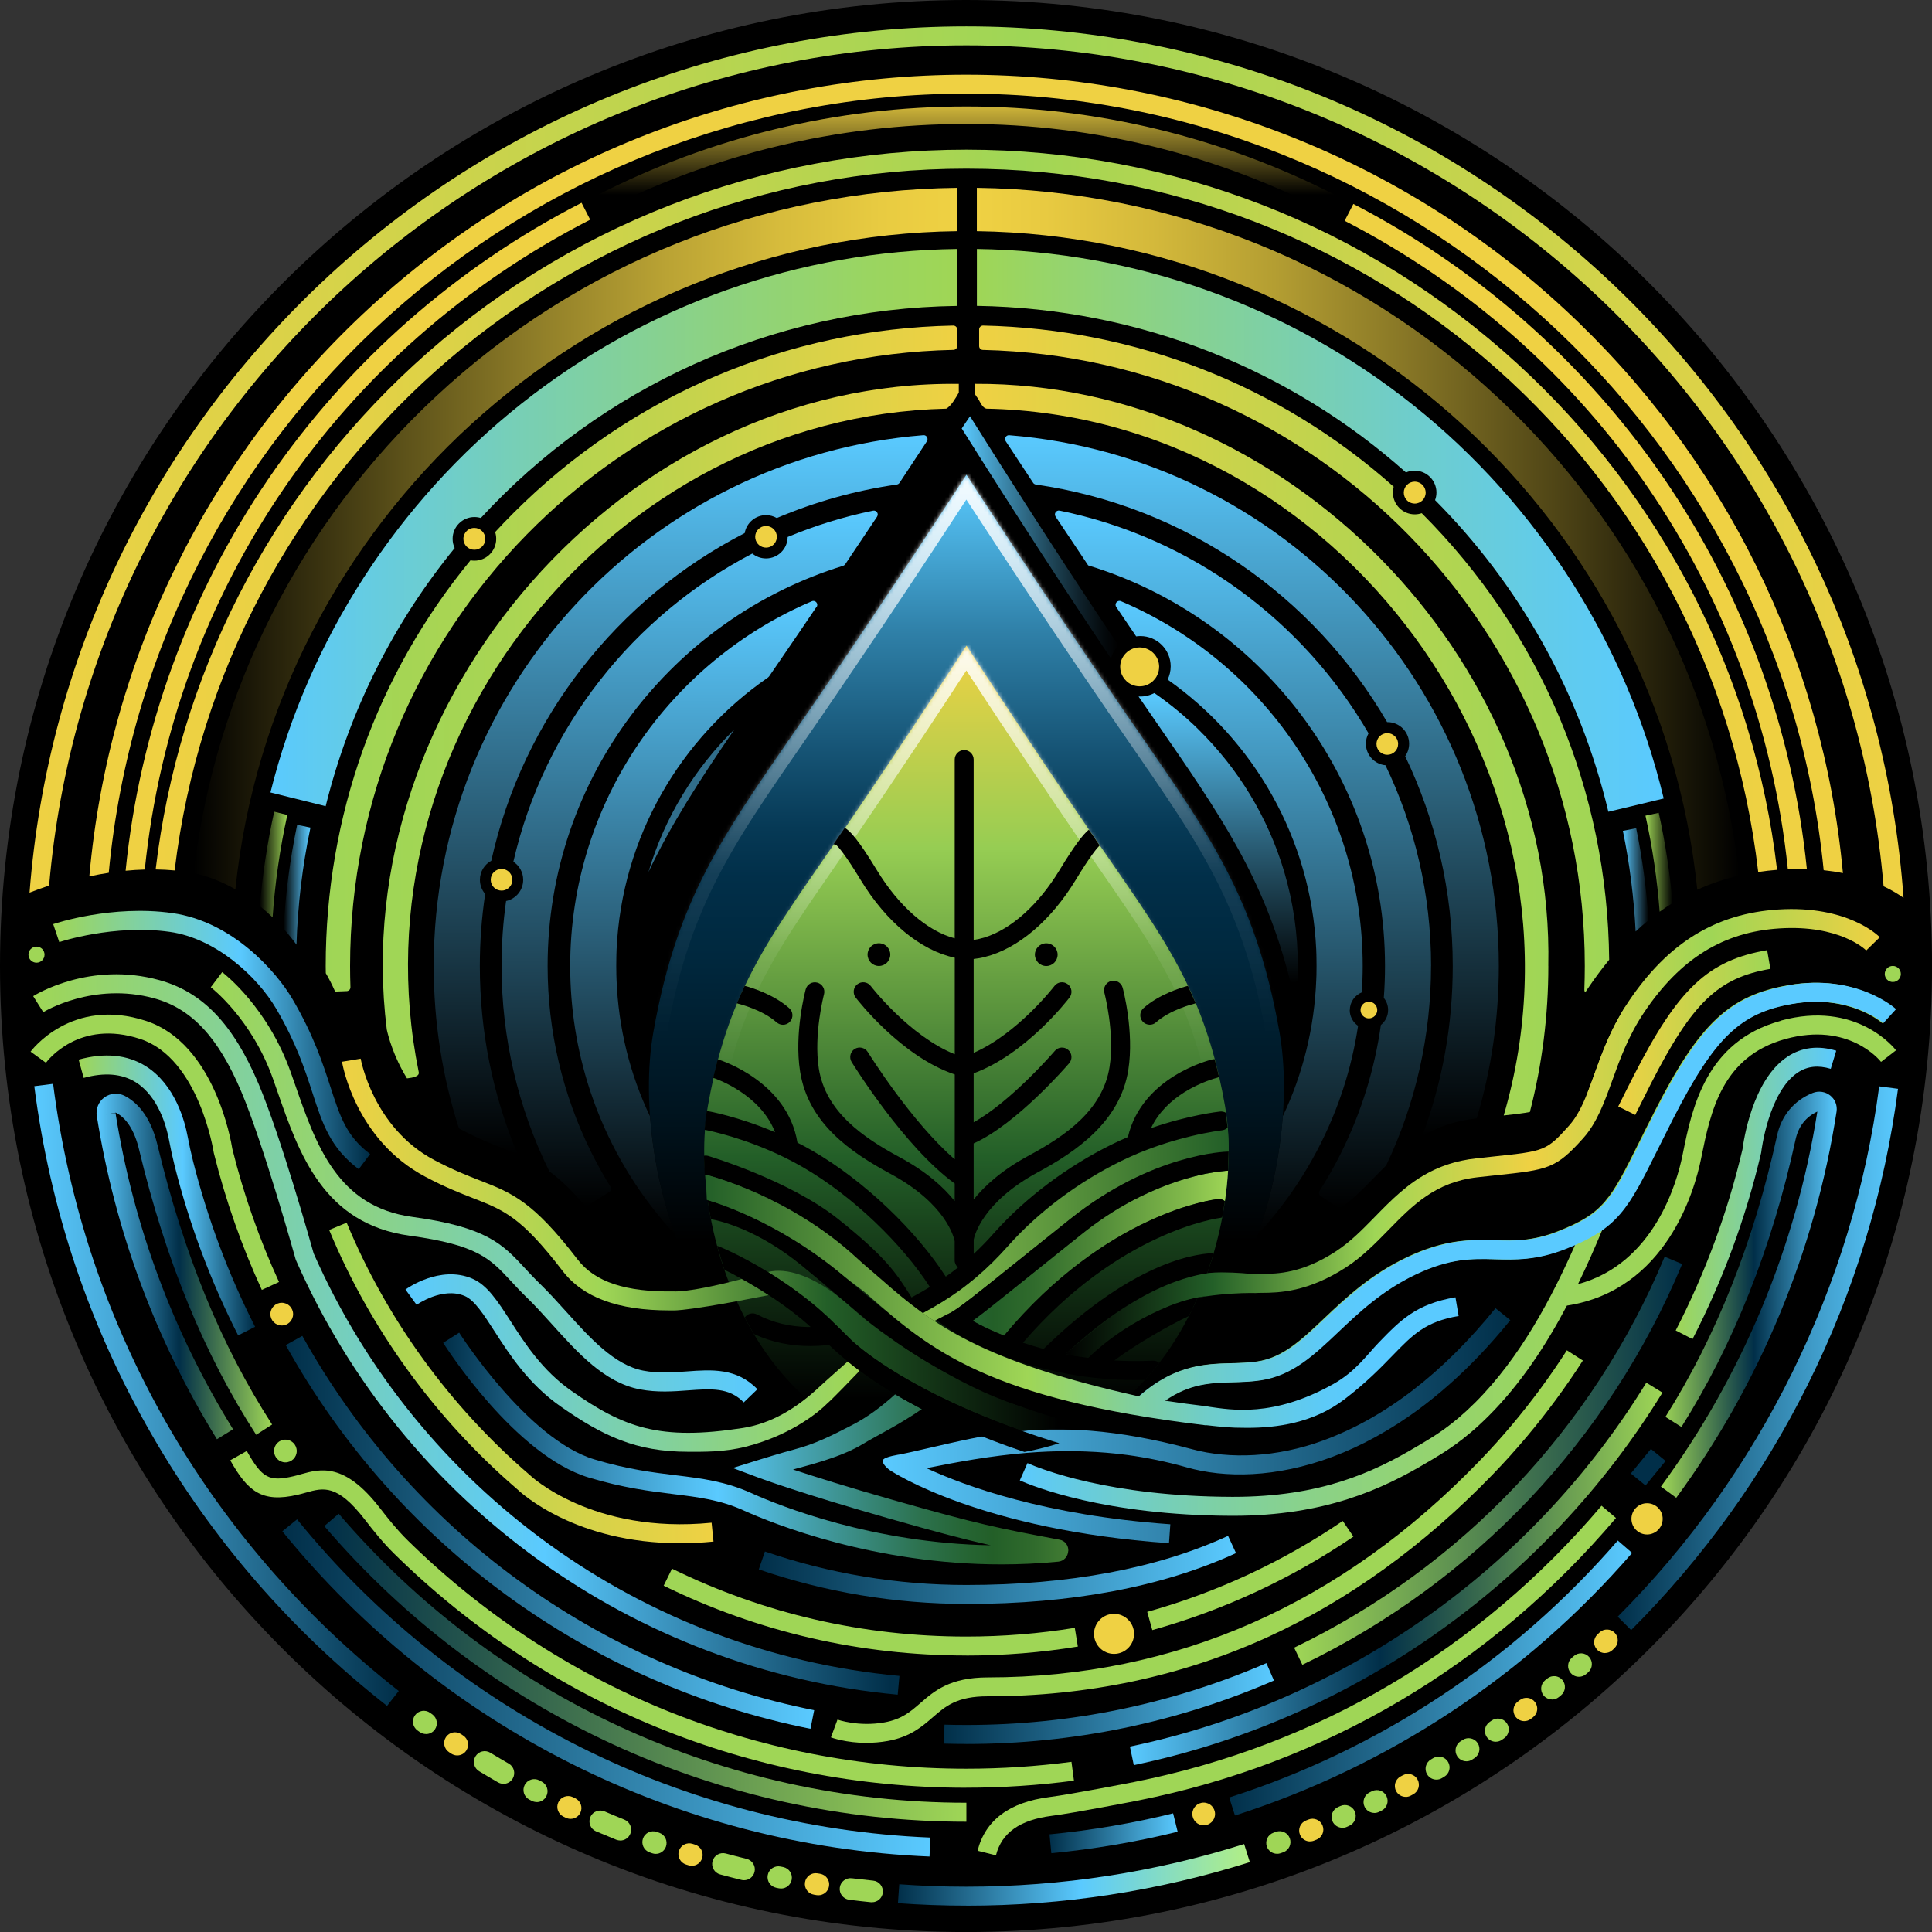
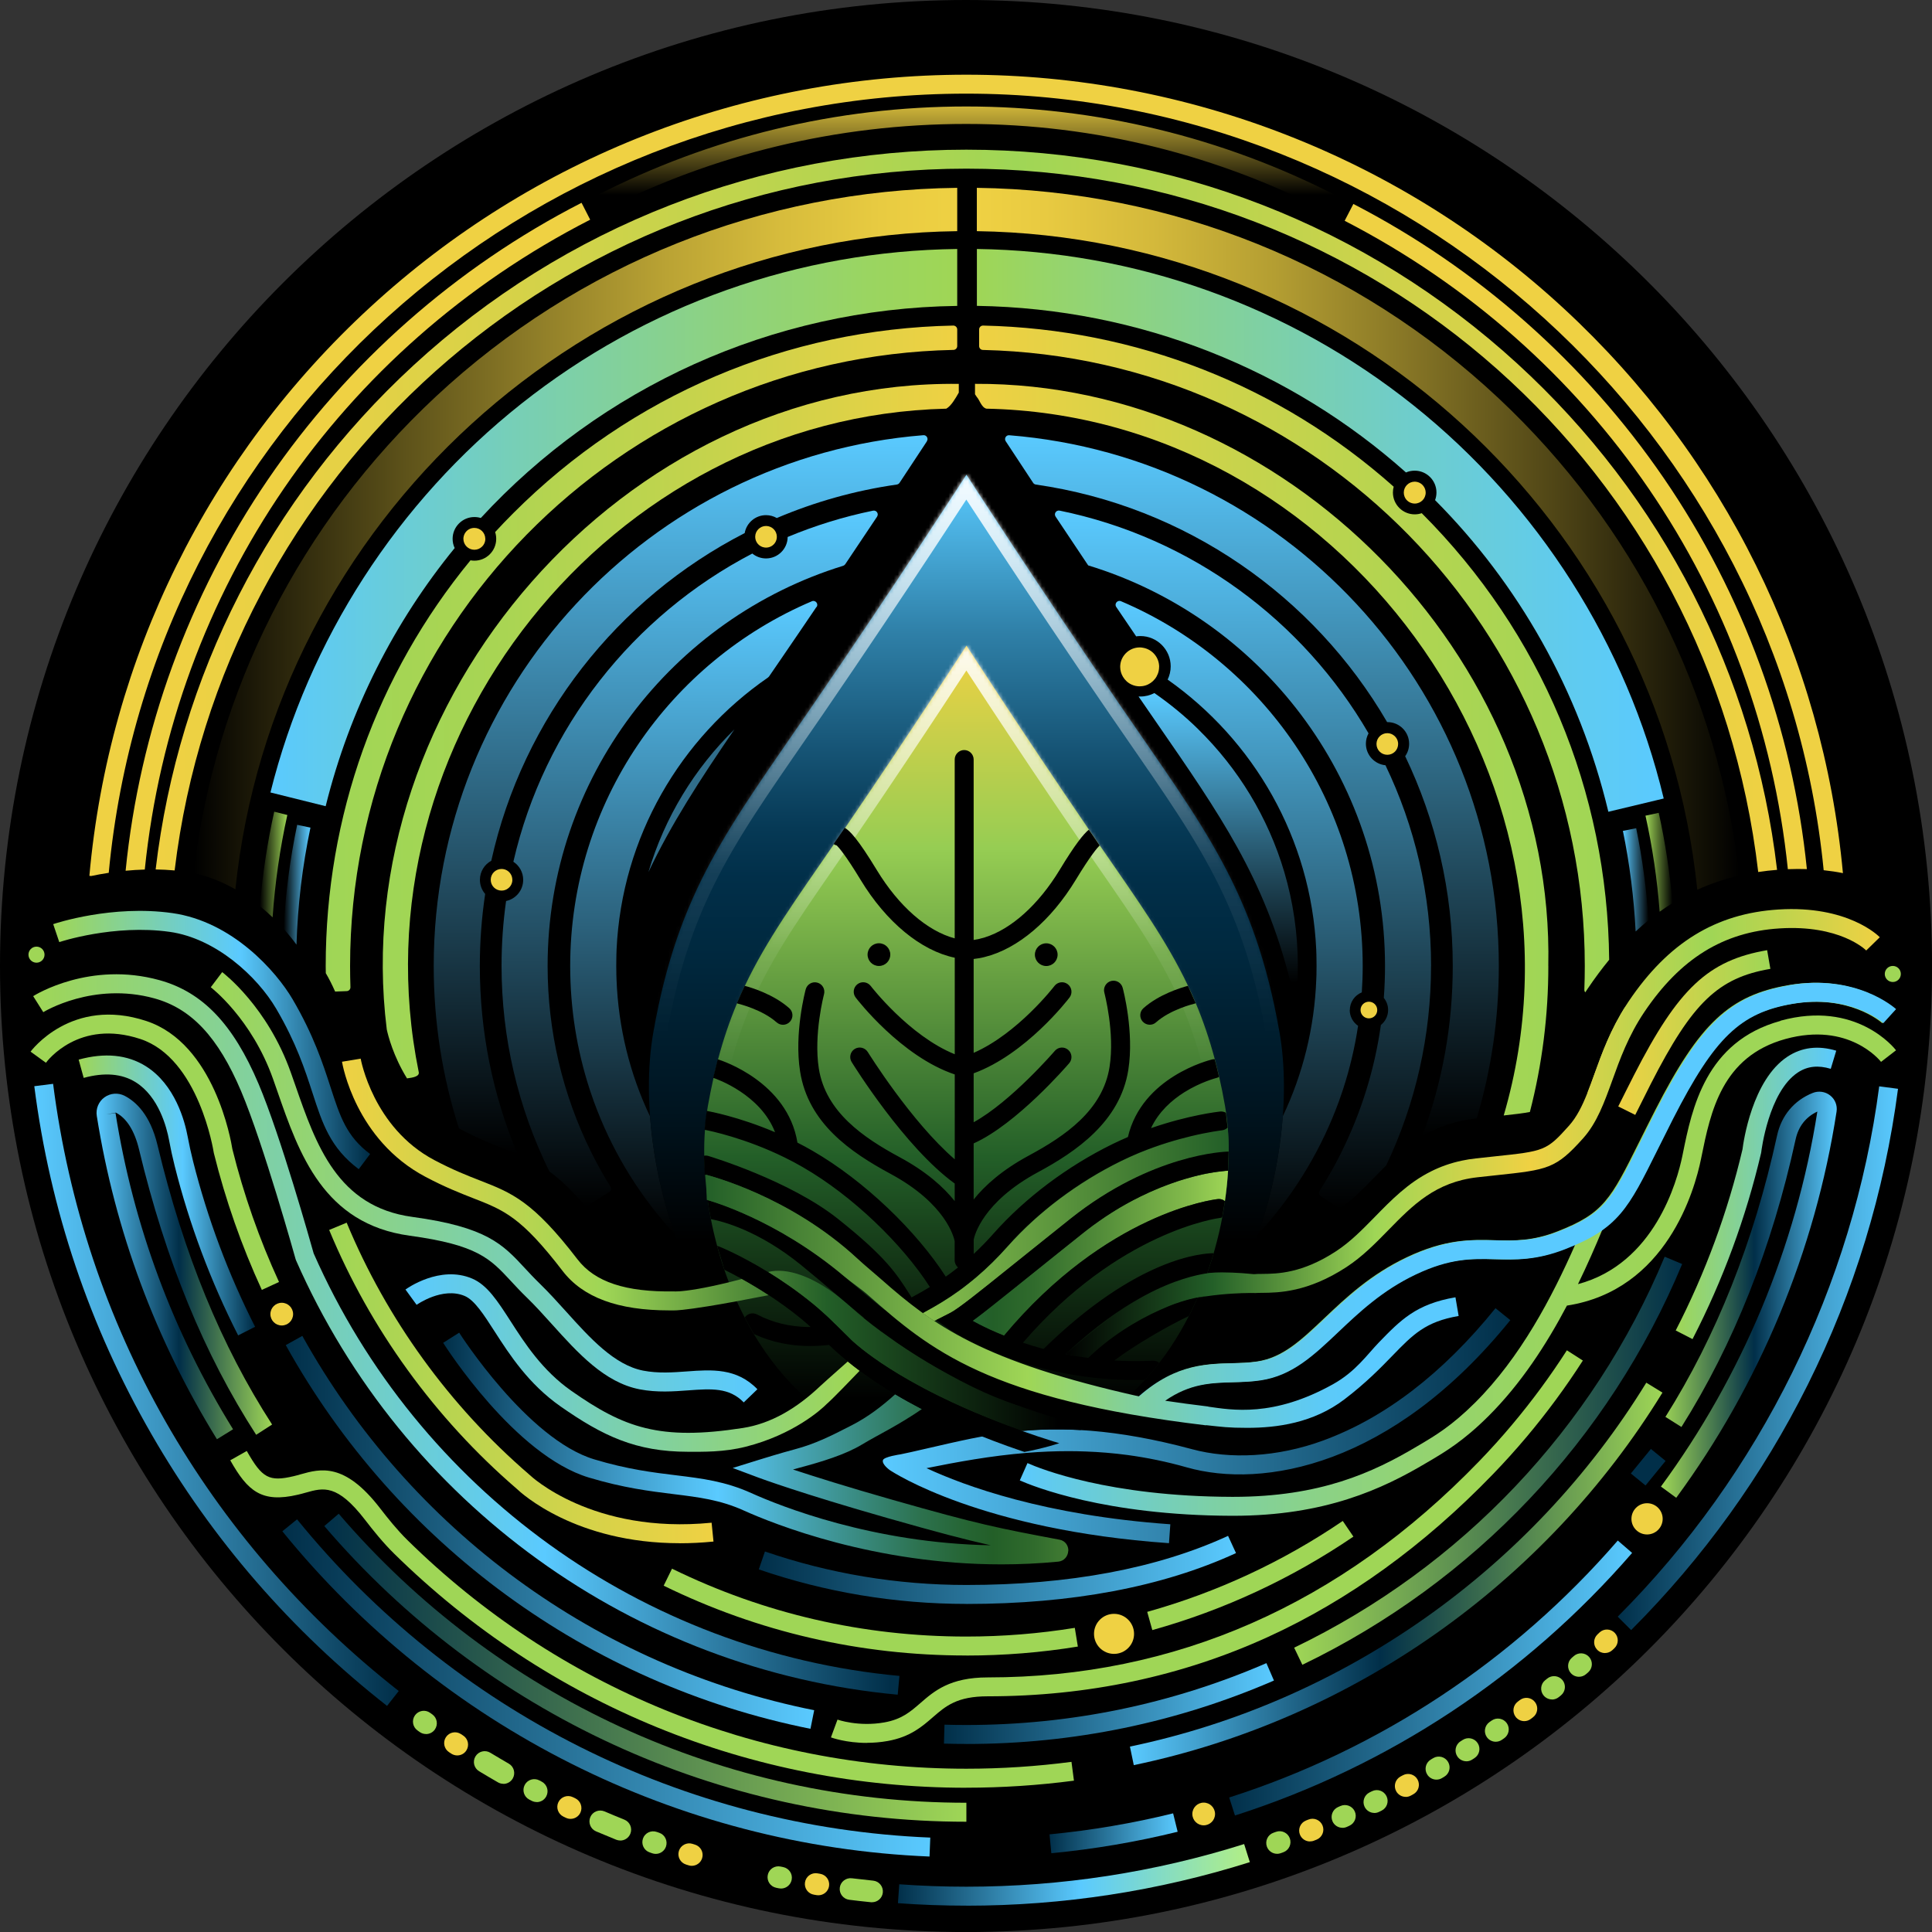
<svg xmlns="http://www.w3.org/2000/svg" width="496" height="496" viewBox="0 0 496 496" fill="none">
  <rect x="0" y="0" width="496" height="496" fill="#333333" stroke="none" />
  <g clip-path="url(#clip0_73_248)">
    <path d="M248.006 496.012C384.976 496.012 496.012 384.976 496.012 248.006C496.012 111.036 384.976 0 248.006 0C111.036 0 0 111.036 0 248.006C0 384.976 111.036 496.012 248.006 496.012Z" fill="black" />
-     <path d="M249.02 106.853C254.449 115.52 269.973 140.15 287.135 165.679C286.236 166.613 285.567 167.777 285.233 169.068C268.487 144.196 253.112 119.9 246.922 110.034C246.922 110.034 246.911 110.011 246.899 110.011L249.032 106.853H249.02Z" fill="url(#paint0_linear_73_248)" />
    <path d="M209.614 155.813C206.733 160.066 203.771 164.434 200.74 168.849C199.61 170.485 198.504 172.099 197.432 173.678C197.34 173.759 197.259 173.839 197.178 173.931C174.727 189.422 159.628 214.835 158.291 243.787V243.811C158.28 244.053 158.268 244.295 158.268 244.537C158.268 244.733 158.257 244.94 158.245 245.136C158.245 245.194 158.245 245.263 158.245 245.332C158.245 245.516 158.245 245.701 158.234 245.885C158.211 246.6 158.211 247.291 158.211 248.006C158.211 248.594 158.211 249.181 158.234 249.769C158.234 249.861 158.234 249.954 158.234 250.046V250.161C158.234 250.599 158.257 251.025 158.28 251.463V251.487C158.741 263.819 161.703 275.748 166.901 286.662C167.615 296.332 169.678 306.74 173.274 316.917C164.607 307.523 157.888 296.747 153.347 285.129C152.736 283.574 152.16 282.018 151.641 280.427C151.549 280.15 151.457 279.874 151.364 279.597C148.091 269.524 146.385 258.897 146.385 248.017C146.385 205.995 171.995 169.84 208.427 154.361C209.338 153.969 210.202 155.018 209.649 155.836L209.614 155.813Z" fill="url(#paint1_linear_73_248)" />
    <path d="M346.514 259.301C346.514 260.984 347.367 262.47 348.658 263.358C347.828 268.867 346.549 274.284 344.832 279.551C344.739 279.839 344.647 280.104 344.555 280.381C344.036 281.972 343.46 283.539 342.849 285.083C338.297 296.69 331.623 307.443 322.991 316.825C322.968 316.848 322.945 316.871 322.933 316.894C326.529 306.717 328.592 296.286 329.307 286.628C334.505 275.713 337.455 263.796 337.928 251.464V251.44C337.951 251.037 337.962 250.634 337.974 250.219V250.011C337.997 249.343 337.997 248.674 337.997 248.006C337.997 247.291 337.997 246.6 337.974 245.885C337.974 245.701 337.974 245.516 337.962 245.332C337.962 245.263 337.962 245.205 337.962 245.148C337.962 244.952 337.951 244.744 337.939 244.548C337.939 244.306 337.928 244.064 337.916 243.822C337.916 243.822 337.916 243.818 337.916 243.811C336.591 215.17 321.815 189.998 299.767 174.473C300.262 173.447 300.551 172.295 300.551 171.073C300.551 166.786 297.058 163.293 292.771 163.293C292.402 163.293 292.045 163.316 291.687 163.374C289.959 160.827 288.241 158.314 286.57 155.825C286.017 155.007 286.881 153.958 287.792 154.35C324.224 169.84 349.845 205.995 349.845 248.017C349.845 250.276 349.764 252.535 349.615 254.771C347.817 255.497 346.537 257.261 346.537 259.324L346.514 259.301Z" fill="url(#paint2_linear_73_248)" />
    <path d="M237.979 113.273C235.915 116.419 233.553 120.015 230.936 123.957C230.775 124.199 230.522 124.349 230.245 124.395C219.469 125.939 209.142 128.867 199.426 132.993C198.607 132.52 197.662 132.255 196.66 132.255C193.928 132.255 191.646 134.237 191.185 136.854C158.568 153.6 134.249 184.293 126.124 220.99C124.383 221.923 123.208 223.768 123.208 225.877C123.208 227.271 123.715 228.528 124.556 229.507C123.657 235.535 123.185 241.713 123.185 247.994C123.185 264.741 126.446 280.992 132.866 296.286C131.886 295.894 130.872 295.491 129.823 295.087C126.573 293.82 122.885 292.379 118.056 289.82C117.975 289.774 117.906 289.74 117.825 289.693C113.526 276.278 111.348 262.297 111.348 247.994C111.348 176.317 166.797 117.341 237.057 111.728C237.875 111.659 238.417 112.581 237.956 113.261L237.979 113.273Z" fill="url(#paint3_linear_73_248)" />
    <path d="M384.79 247.994C384.79 261.398 382.889 274.503 379.12 287.123C379.028 287.135 378.936 287.146 378.843 287.158C373.288 287.769 368.874 289.463 365.105 291.722C370.326 277.776 372.965 263.104 372.965 247.994C372.965 228.724 368.574 210.456 360.748 194.136C361.394 193.237 361.763 192.13 361.763 190.943C361.763 187.877 359.273 185.388 356.207 185.388H356.115C337.317 153.07 304.423 129.916 265.916 124.395C265.64 124.349 265.386 124.199 265.236 123.957C262.62 120.015 260.257 116.419 258.194 113.273C257.745 112.581 258.275 111.671 259.105 111.74C329.353 117.353 384.79 176.329 384.79 248.006V247.994Z" fill="url(#paint4_linear_73_248)" />
    <path d="M225.185 132.624C222.604 136.508 219.86 140.6 216.991 144.864C216.864 145.048 216.679 145.187 216.46 145.256C172.571 158.775 140.588 199.714 140.588 247.994C140.588 264.683 144.426 280.992 151.768 295.779C151.872 295.998 151.987 296.205 152.091 296.424C152.84 297.9 153.612 299.34 154.419 300.781C155.156 302.095 155.929 303.386 156.724 304.665C157.012 305.126 156.874 305.737 156.413 306.025L155.329 306.705L153.635 307.765L153.439 307.892L150.431 309.817C146.789 305.564 143.815 302.763 141.038 300.735C132.981 284.403 128.763 266.4 128.763 247.994C128.763 242.335 129.155 236.768 129.927 231.317C132.44 230.787 134.318 228.551 134.318 225.877C134.318 223.94 133.315 222.223 131.794 221.232C139.712 186.805 162.567 158.026 193.144 142.109C194.101 142.893 195.323 143.366 196.66 143.366C199.714 143.366 202.192 140.899 202.215 137.856C209.211 134.941 216.541 132.658 224.136 131.103C225.012 130.93 225.669 131.886 225.174 132.624H225.185Z" fill="url(#paint5_linear_73_248)" />
    <path d="M367.387 247.994C367.387 265.847 363.434 283.297 355.873 299.202C354.882 300.17 353.925 301.161 352.969 302.141C350.03 305.138 347.263 307.984 344.002 310.301L342.457 309.298L342.261 309.172L340.579 308.077L339.069 307.085C338.608 306.786 338.481 306.186 338.781 305.725C339.818 304.089 340.809 302.441 341.754 300.769C342.572 299.329 343.345 297.877 344.082 296.413C344.198 296.194 344.301 295.975 344.405 295.756C349.499 285.487 352.911 274.503 354.513 263.139C355.642 262.24 356.369 260.845 356.369 259.289C356.369 258.114 355.954 257.042 355.262 256.189C355.47 253.469 355.573 250.737 355.573 247.994C355.573 199.599 323.429 158.579 279.367 145.152C276.439 140.784 273.638 136.589 270.999 132.624C270.504 131.875 271.16 130.918 272.036 131.091C305.864 138.006 334.528 159.294 351.343 188.269C350.917 189.064 350.663 189.963 350.663 190.931C350.663 193.813 352.865 196.187 355.689 196.464C363.192 212.069 367.398 229.553 367.398 247.994H367.387Z" fill="url(#paint6_linear_73_248)" />
    <path d="M333.179 247.994C333.179 249.124 333.156 250.265 333.122 251.383C333.076 252.535 331.45 252.708 331.162 251.579C324.443 225.324 313.471 209.464 296.851 185.422C295.376 183.278 293.866 181.089 292.298 178.807C292.448 178.807 292.609 178.818 292.759 178.818C294.062 178.818 295.283 178.495 296.367 177.931C300.378 180.708 304.158 183.809 307.627 187.22C307.627 187.22 307.627 187.22 307.627 187.232C317.839 197.236 325.549 209.799 329.71 223.86C331.969 231.513 333.191 239.604 333.191 247.971L333.179 247.994Z" fill="url(#paint7_linear_73_248)" />
    <path d="M188.546 187.255C179.636 200.267 172.341 211.516 166.474 223.883C170.635 209.822 178.334 197.259 188.546 187.255Z" fill="#316E8B" />
    <path d="M318.865 326.863C318.035 328.638 317.147 330.402 316.214 332.142C312.157 339.668 307.097 346.722 300.954 352.819C298.81 354.962 296.528 356.979 294.108 358.858C293.197 359.573 292.275 360.253 291.33 360.921C290.397 361.578 289.44 362.212 288.472 362.834C287.008 363.756 285.51 364.644 283.954 365.474C282.732 366.131 281.487 366.753 280.208 367.341C277.58 368.563 274.826 369.623 271.956 370.545C271.161 370.798 270.354 371.029 269.547 371.259C267.438 371.847 265.248 372.366 263 372.781C259.358 373.461 255.543 373.899 251.567 374.072C251.256 374.083 250.956 374.106 250.645 374.118C249.804 374.152 248.951 374.164 248.098 374.175C247.464 374.175 246.83 374.164 246.208 374.141C245.793 374.141 245.378 374.118 244.952 374.095C244.767 374.095 244.571 374.083 244.387 374.072C244.271 374.072 244.168 374.06 244.064 374.049C240.445 373.887 236.987 373.484 233.657 372.873C229.83 372.182 226.176 371.236 222.719 370.038C220.379 369.243 218.12 368.332 215.942 367.318C213.429 366.154 211.02 364.863 208.715 363.457C207.321 362.604 205.961 361.705 204.635 360.771C195.115 354.017 187.566 345.177 181.803 335.381C180.939 333.917 180.109 332.43 179.325 330.92C167.731 308.711 164.607 282.686 167.731 265.017C174.173 228.482 187.07 212.576 208.566 181.192C230.061 149.82 248.11 121.882 248.11 121.882C248.11 121.882 266.158 149.82 287.654 181.192C309.149 212.576 322.046 228.482 328.488 265.017C331.416 281.637 328.834 305.633 318.876 326.898L318.865 326.863Z" fill="url(#paint8_linear_73_248)" />
    <mask id="mask0_73_248" style="mask-type:luminance" maskUnits="userSpaceOnUse" x="166" y="121" width="164" height="254">
      <path d="M248.086 374.164C314.715 373.737 334.92 301.519 328.465 264.983C322.023 228.447 309.126 212.542 287.63 181.158C266.135 149.774 248.086 121.836 248.086 121.836C248.086 121.836 230.038 149.774 208.542 181.158C187.047 212.542 174.15 228.435 167.708 264.983C161.265 301.519 181.458 373.737 248.086 374.164Z" fill="white" />
    </mask>
    <g mask="url(#mask0_73_248)">
      <path d="M328.465 264.983C322.023 228.447 309.125 212.542 287.63 181.158C266.135 149.774 248.086 121.836 248.086 121.836C248.086 121.836 230.037 149.774 208.542 181.158C187.047 212.542 174.15 228.435 167.708 264.983" stroke="url(#paint9_linear_73_248)" stroke-width="7" stroke-miterlimit="10" />
    </g>
-     <path d="M488.693 230.51C487.483 229.646 485.788 228.585 483.575 227.536C473.145 106.012 370.821 11.641 248.086 11.641C125.351 11.641 23.109 105.908 12.609 227.352C10.707 227.974 9.013 228.608 7.584 229.173C12.194 169.402 38.714 113.918 82.523 72.553C127.461 30.139 186.252 6.777 248.086 6.777C309.921 6.777 368.712 30.139 413.639 72.553C457.781 114.218 484.371 170.232 488.693 230.51Z" fill="url(#paint10_linear_73_248)" />
    <path d="M245.747 63.932V78.535C197.927 79.18 154.188 99.65 123.438 132.981C122.919 132.82 122.366 132.739 121.79 132.739C118.713 132.739 116.2 135.252 116.2 138.329C116.2 139.182 116.385 139.989 116.73 140.703C101.298 159.594 89.795 182.045 83.606 206.975L69.43 203.448C79.169 164.284 102.047 128.832 133.869 103.626C149.774 91.017 167.512 81.197 186.575 74.443C205.557 67.712 225.462 64.174 245.758 63.92L245.747 63.932Z" fill="url(#paint11_linear_73_248)" />
    <path d="M427.112 205.004L412.913 208.404C405.444 177.205 389.746 149.855 368.424 128.394C368.655 127.795 368.781 127.126 368.781 126.435C368.781 123.346 366.269 120.833 363.192 120.833C362.396 120.833 361.636 120.995 360.956 121.294C331.404 94.97 292.736 79.18 250.795 78.523V63.92C271.103 64.209 290.996 67.781 309.99 74.57C329.157 81.416 346.964 91.351 362.927 104.098C394.864 129.627 417.661 165.449 427.124 204.993L427.112 205.004Z" fill="url(#paint12_linear_73_248)" />
    <path d="M245.747 48.223V59.345C150.419 60.532 70.248 133.903 60.428 228.32C57.178 226.453 53.582 224.978 49.698 224.159C55.265 177.354 77.163 134.168 111.936 101.77C148.448 67.747 195.887 48.787 245.747 48.223Z" fill="url(#paint13_linear_73_248)" />
    <path d="M446.533 224.782C442.764 225.646 439.168 226.856 435.745 228.424C426.006 133.972 346.226 60.716 250.783 59.345V48.223C300.758 48.88 348.232 68 384.721 102.231C419.39 134.745 441.127 177.965 446.533 224.782Z" fill="url(#paint14_linear_73_248)" />
    <path d="M456.214 223.318C454.577 223.445 452.964 223.629 451.385 223.871C439.318 120.591 352.726 43.301 248.086 43.301C143.446 43.301 57.028 121.905 44.834 223.468C43.186 223.318 41.549 223.237 39.959 223.214C45.802 173.632 69.141 127.899 106.115 93.829C144.899 58.1 195.323 38.426 248.086 38.426C300.85 38.426 350.825 57.927 389.527 93.345C426.801 127.461 450.37 173.459 456.225 223.318H456.214Z" fill="url(#paint15_linear_73_248)" />
    <path d="M151.526 56.394C87.075 89.415 44.523 151.606 37.17 223.237C35.464 223.284 33.816 223.399 32.248 223.549C35.821 187.612 48.442 152.932 68.807 123.081C89.254 93.126 117.099 68.565 149.301 52.061L151.514 56.394H151.526Z" fill="#EFD143" />
    <path d="M463.878 223.122C462.323 223.076 460.697 223.076 458.992 223.145C451.627 151.837 409.224 89.715 345.212 56.682L347.448 52.36C379.293 68.796 406.862 93.149 427.158 122.781C447.57 152.575 460.248 187.232 463.878 223.134V223.122Z" fill="#EFD143" />
    <path d="M473.145 224.16C471.601 223.848 469.941 223.595 468.189 223.41C457.194 111.348 361.163 24.042 248.086 24.042C135.01 24.042 38.714 109.965 27.915 224.079C26.267 224.332 24.745 224.609 23.408 224.897L22.947 224.851C27.949 168.849 53.582 116.972 95.132 78.777C136.934 40.339 191.243 19.178 248.075 19.178C304.907 19.178 359.653 40.512 401.525 79.249C442.625 117.284 468.016 168.664 473.133 224.16H473.145Z" fill="#EFD143" />
    <path d="M245.747 84.574V88.838C245.747 89.38 245.32 89.818 244.779 89.83C159.063 91.593 89.876 161.876 89.876 248.006C89.876 249.804 89.91 251.625 89.968 253.423C89.991 253.976 89.565 254.425 89.023 254.448L86.038 254.564C85.243 252.766 84.447 251.21 83.641 249.838C83.629 249.227 83.618 248.617 83.618 248.006C83.618 209.568 96.71 173.159 120.787 143.85C121.11 143.907 121.444 143.942 121.79 143.942C124.879 143.942 127.391 141.429 127.391 138.341C127.391 137.741 127.299 137.142 127.115 136.6C128.636 134.941 130.192 133.327 131.794 131.725C162.072 101.447 202.065 84.436 244.733 83.583C245.286 83.583 245.747 84.032 245.747 84.586V84.574Z" fill="url(#paint16_linear_73_248)" />
    <path d="M413.109 246.415C411.241 248.686 409.42 251.141 407.645 253.769C407.427 254.103 407.196 254.437 406.989 254.76C406.827 254.575 406.735 254.345 406.747 254.08C406.816 252.051 406.862 250.023 406.862 247.994C406.862 161.991 337.87 91.789 252.339 89.841C251.798 89.83 251.371 89.392 251.371 88.85V84.574C251.371 84.021 251.832 83.572 252.397 83.583C291.653 84.447 328.615 98.993 357.798 124.948C357.671 125.421 357.602 125.928 357.602 126.446C357.602 129.535 360.114 132.048 363.203 132.048C363.826 132.048 364.436 131.944 365.001 131.748C395.671 162.429 412.717 203.091 413.12 246.415H413.109Z" fill="url(#paint17_linear_73_248)" />
    <path d="M79.699 212.484C77.636 222.315 76.426 232.4 76.114 242.52C75.158 241.217 74.063 239.846 72.807 238.451C73.291 229.45 74.455 220.506 76.287 211.758L79.699 212.473V212.484Z" fill="url(#paint18_linear_73_248)" />
    <path d="M423.24 236.238C422.122 237.149 421.004 238.117 419.92 239.131C419.471 230.429 418.387 221.785 416.647 213.314L420.058 212.623C421.649 220.379 422.709 228.286 423.24 236.238Z" fill="url(#paint19_linear_73_248)" />
    <path d="M425.844 208.669C427.527 216.276 428.703 224.033 429.394 231.847C428.276 232.539 427.17 233.276 426.086 234.06C425.452 225.75 424.231 217.486 422.444 209.407L425.844 208.681V208.669Z" fill="url(#paint20_linear_73_248)" />
    <path d="M70.398 208.381C68.634 216.334 67.401 224.459 66.71 232.631C67.874 233.564 68.957 234.532 69.983 235.512C70.594 226.661 71.862 217.855 73.763 209.234L70.398 208.381Z" fill="url(#paint21_linear_73_248)" />
    <path d="M309.022 468.615C310.632 468.615 311.938 467.31 311.938 465.699C311.938 464.089 310.632 462.783 309.022 462.783C307.411 462.783 306.106 464.089 306.106 465.699C306.106 467.31 307.411 468.615 309.022 468.615Z" fill="#EFD143" />
    <path d="M72.334 340.29C73.945 340.29 75.25 338.985 75.25 337.374C75.25 335.764 73.945 334.458 72.334 334.458C70.724 334.458 69.418 335.764 69.418 337.374C69.418 338.985 70.724 340.29 72.334 340.29Z" fill="#EFD143" />
-     <path d="M73.268 375.432C74.878 375.432 76.184 374.126 76.184 372.516C76.184 370.905 74.878 369.6 73.268 369.6C71.657 369.6 70.352 370.905 70.352 372.516C70.352 374.126 71.657 375.432 73.268 375.432Z" fill="#9FD656" />
    <path d="M485.938 252.109C487.078 252.109 488.001 251.185 488.001 250.046C488.001 248.906 487.078 247.983 485.938 247.983C484.799 247.983 483.875 248.906 483.875 250.046C483.875 251.185 484.799 252.109 485.938 252.109Z" fill="#9FD656" />
    <path d="M9.37 247.153C10.51 247.153 11.433 246.229 11.433 245.09C11.433 243.951 10.51 243.027 9.37 243.027C8.231 243.027 7.307 243.951 7.307 245.09C7.307 246.229 8.231 247.153 9.37 247.153Z" fill="#9FD656" />
    <path d="M286.005 424.6C288.844 424.6 291.146 422.298 291.146 419.459C291.146 416.62 288.844 414.319 286.005 414.319C283.166 414.319 280.865 416.62 280.865 419.459C280.865 422.298 283.166 424.6 286.005 424.6Z" fill="#EFD143" />
    <path d="M315.431 295.687C315.431 297.278 315.373 298.903 315.281 300.563C315.131 303.11 314.866 305.737 314.474 308.411C314.278 309.783 314.047 311.178 313.782 312.572C313.287 315.223 312.653 317.908 311.904 320.594C311.8 320.986 311.685 321.366 311.581 321.758C311.224 322.991 310.832 324.224 310.417 325.458C310.256 325.93 310.094 326.403 309.933 326.875C309.933 326.875 309.933 326.887 309.933 326.898C309.195 328.984 308.377 331.059 307.466 333.111C307.466 333.145 307.443 333.18 307.42 333.214C306.867 334.459 306.291 335.692 305.691 336.914C305.53 337.248 305.357 337.582 305.184 337.905C304.516 339.208 303.813 340.51 303.064 341.789C301.427 344.613 299.594 347.345 297.589 349.938C296.425 351.448 295.192 352.9 293.912 354.317C292.691 355.643 291.411 356.934 290.086 358.155C289.729 358.501 289.36 358.824 288.991 359.147C288.68 359.423 288.369 359.688 288.057 359.942C287.746 360.195 287.435 360.461 287.124 360.726C286.502 361.244 285.856 361.751 285.211 362.224C284.646 362.662 284.058 363.077 283.47 363.492C282.756 363.987 282.041 364.46 281.304 364.921C280.67 365.324 280.024 365.716 279.367 366.108C278.733 366.465 278.099 366.823 277.442 367.168C275.402 368.252 273.27 369.208 271.046 370.061C270.942 370.107 270.85 370.142 270.735 370.177C270.377 370.315 270.02 370.453 269.663 370.568C269.282 370.707 268.902 370.845 268.51 370.972C267.484 371.318 266.447 371.629 265.375 371.917C264.419 372.17 263.462 372.413 262.482 372.632C259.036 373.392 255.394 373.899 251.568 374.095C251.257 374.107 250.957 374.13 250.646 374.141C249.816 374.176 248.951 374.199 248.099 374.199C247.453 374.199 246.831 374.187 246.197 374.153C245.782 374.153 245.367 374.13 244.941 374.107C244.756 374.107 244.56 374.095 244.376 374.084C244.261 374.084 244.157 374.072 244.053 374.061C240.63 373.853 237.38 373.404 234.268 372.747C230.534 371.963 227.018 370.857 223.711 369.497C221.567 368.609 219.515 367.618 217.556 366.523C215.113 365.151 212.807 363.642 210.629 361.97C209.384 361.037 208.174 360.046 207.01 359.008C201.639 354.237 197.179 348.612 193.548 342.527C192.718 341.121 191.923 339.703 191.186 338.262C190.471 336.891 189.803 335.508 189.169 334.102C188.443 332.5 187.774 330.886 187.14 329.25C186.817 328.42 186.506 327.578 186.218 326.737C186.137 326.483 186.057 326.241 185.976 326.011C185.55 324.778 185.146 323.544 184.789 322.3C184.685 321.954 184.593 321.62 184.489 321.274C184.374 320.859 184.259 320.467 184.155 320.064C184.144 320.006 184.12 319.937 184.109 319.868C183.487 317.574 182.956 315.292 182.518 313.022C182.518 312.975 182.495 312.929 182.495 312.883C182.265 311.685 182.057 310.498 181.873 309.322C181.815 308.942 181.758 308.573 181.712 308.204C181.7 308.135 181.689 308.066 181.689 308.008C181.377 305.841 181.158 303.709 181.009 301.623L180.801 296.759C180.755 294.443 180.824 292.23 180.986 290.097C181.101 288.403 181.285 286.79 181.527 285.245C181.585 284.819 181.654 284.404 181.723 283.989C182.173 281.465 182.657 279.056 183.175 276.751C183.21 276.601 183.245 276.463 183.268 276.324L183.302 276.198C183.59 274.953 183.878 273.743 184.19 272.556L184.213 272.463C184.259 272.314 184.293 272.175 184.328 272.025C185.723 266.758 187.348 262.044 189.215 257.584C189.376 257.192 189.537 256.823 189.699 256.443C190.022 255.694 190.356 254.945 190.702 254.207C190.863 253.838 191.047 253.469 191.22 253.112C196.833 241.264 204.359 230.891 214.075 216.761L216.934 212.6C234.026 187.567 248.122 165.76 248.122 165.76C248.122 165.76 262.102 187.405 279.102 212.312C279.275 212.565 279.448 212.819 279.621 213.072C280.013 213.637 280.393 214.202 280.785 214.767C280.946 214.997 281.108 215.228 281.257 215.458C281.638 216.023 282.018 216.576 282.398 217.118C292.011 231.075 299.445 241.368 305.011 253.112C305.703 254.576 306.371 256.063 307.005 257.584C308.873 262.033 310.486 266.747 311.881 271.968C312.273 273.443 312.653 274.953 313.01 276.52C313.552 278.895 314.059 281.384 314.508 283.989C314.601 284.554 314.704 285.141 314.785 285.729C314.969 286.962 315.108 288.23 315.212 289.544C315.373 291.515 315.454 293.578 315.454 295.71L315.431 295.687Z" fill="url(#paint22_linear_73_248)" />
    <mask id="mask1_73_248" style="mask-type:luminance" maskUnits="userSpaceOnUse" x="180" y="165" width="136" height="210">
      <path d="M315.43 295.687C315.43 297.277 315.372 298.902 315.28 300.562C315.13 303.109 314.865 305.737 314.473 308.411C314.277 309.782 314.047 311.177 313.782 312.572C313.286 315.222 312.652 317.908 311.903 320.593C311.454 322.218 310.958 323.843 310.416 325.457C309.114 329.341 307.547 333.191 305.691 336.913C304.873 338.562 303.997 340.187 303.063 341.789C301.426 344.612 299.594 347.344 297.588 349.937C296.424 351.447 295.191 352.899 293.912 354.317C292.356 356.011 290.708 357.625 288.979 359.146C287.239 360.679 285.394 362.131 283.458 363.48C279.689 366.096 275.563 368.309 271.034 370.038C269.213 370.741 267.322 371.363 265.363 371.893C260.084 373.322 254.333 374.129 248.086 374.175C221.67 374.002 204.094 360.172 193.536 342.492C192.706 341.097 191.911 339.68 191.174 338.239C189.226 334.505 187.578 330.632 186.206 326.713C185.561 324.892 184.984 323.071 184.466 321.25C183.67 318.45 183.002 315.649 182.46 312.86C182.23 311.661 182.022 310.474 181.838 309.298C181.434 306.682 181.146 304.1 180.973 301.599L180.766 296.735C180.72 294.43 180.789 292.206 180.95 290.074C181.066 288.391 181.25 286.766 181.492 285.222C181.55 284.795 181.619 284.38 181.688 283.965C182.138 281.441 182.622 279.032 183.14 276.727C183.509 275.102 183.889 273.523 184.304 271.99C185.699 266.735 187.324 262.009 189.191 257.549C189.837 256.027 190.494 254.541 191.197 253.077C196.821 241.24 204.336 230.856 214.052 216.725L216.91 212.565C234.002 187.531 248.098 165.725 248.098 165.725C248.098 165.725 262.078 187.37 279.078 212.277C279.643 213.095 280.196 213.913 280.761 214.732C280.923 214.962 281.084 215.193 281.234 215.423C291.399 230.233 299.214 240.883 304.999 253.088C305.691 254.552 306.359 256.039 307.005 257.56C308.872 261.998 310.485 266.712 311.88 271.944C312.272 273.419 312.652 274.929 313.01 276.497C313.551 278.871 314.058 281.36 314.508 283.965C314.6 284.53 314.704 285.118 314.785 285.706C314.969 286.939 315.107 288.207 315.211 289.521C315.372 291.491 315.453 293.554 315.453 295.687H315.43Z" fill="white" />
    </mask>
    <g mask="url(#mask1_73_248)">
      <path d="M183.14 276.727C183.509 275.102 183.889 273.523 184.304 271.99C185.699 266.735 187.324 262.009 189.191 257.549C189.837 256.027 190.493 254.541 191.197 253.077C196.821 241.24 204.336 230.856 214.052 216.725L216.91 212.565C234.002 187.531 248.098 165.725 248.098 165.725C248.098 165.725 262.078 187.37 279.078 212.277C279.643 213.095 280.196 213.913 280.761 214.732C280.923 214.962 281.084 215.193 281.234 215.423C291.399 230.233 299.214 240.883 304.999 253.088C305.691 254.552 306.359 256.039 307.005 257.56C308.872 261.998 310.485 266.712 311.88 271.944C312.272 273.419 312.652 274.929 313.01 276.497" stroke="url(#paint23_linear_73_248)" stroke-width="7" stroke-miterlimit="10" />
    </g>
    <path d="M223.894 488.37C223.802 488.37 223.71 488.37 223.618 488.359C221.739 488.174 219.86 487.955 218.016 487.725C216.495 487.54 215.412 486.146 215.596 484.624C215.78 483.103 217.175 482.02 218.696 482.204C220.494 482.423 222.338 482.63 224.159 482.815C225.692 482.965 226.799 484.336 226.649 485.858C226.511 487.287 225.3 488.359 223.883 488.359L223.894 488.37Z" fill="#9FD656" />
    <path d="M210.098 486.572C209.949 486.572 209.81 486.561 209.66 486.538L208.969 486.422C207.448 486.18 206.422 484.751 206.664 483.241C206.906 481.72 208.335 480.694 209.845 480.936L210.536 481.051C212.058 481.294 213.083 482.723 212.841 484.233C212.622 485.604 211.435 486.572 210.098 486.572Z" fill="#EFD143" />
    <path d="M200.509 484.843C200.325 484.843 200.14 484.82 199.956 484.786L199.276 484.647C197.766 484.336 196.798 482.873 197.109 481.363C197.409 479.853 198.884 478.885 200.394 479.196L201.074 479.334C202.584 479.645 203.552 481.109 203.241 482.619C202.976 483.933 201.812 484.843 200.521 484.843H200.509Z" fill="#9FD656" />
-     <path d="M191.012 482.711C190.793 482.711 190.574 482.688 190.344 482.63C188.511 482.181 186.679 481.708 184.892 481.224C183.405 480.821 182.529 479.299 182.933 477.813C183.336 476.326 184.858 475.45 186.344 475.853C188.096 476.326 189.883 476.787 191.669 477.225C193.156 477.594 194.078 479.092 193.709 480.59C193.398 481.858 192.257 482.711 191.012 482.711Z" fill="#9FD656" />
    <path d="M177.608 479.011C177.331 479.011 177.055 478.977 176.79 478.885L176.121 478.677C174.657 478.216 173.839 476.66 174.289 475.197C174.738 473.733 176.306 472.914 177.769 473.364L178.426 473.571C179.89 474.021 180.72 475.577 180.259 477.052C179.89 478.251 178.784 479.011 177.596 479.011H177.608Z" fill="#EFD143" />
    <path d="M168.353 475.946C168.042 475.946 167.731 475.899 167.419 475.784L166.763 475.554C165.31 475.047 164.561 473.456 165.068 472.004C165.575 470.552 167.166 469.802 168.618 470.31L169.275 470.54C170.727 471.047 171.476 472.638 170.969 474.09C170.566 475.231 169.494 475.946 168.353 475.946Z" fill="#9FD656" />
    <path d="M159.248 472.511C158.902 472.511 158.556 472.442 158.211 472.315C156.493 471.623 154.741 470.897 153.013 470.16C151.606 469.56 150.95 467.924 151.549 466.506C152.148 465.088 153.785 464.443 155.202 465.042C156.897 465.768 158.614 466.483 160.285 467.152C161.714 467.728 162.406 469.341 161.83 470.771C161.392 471.854 160.354 472.522 159.248 472.522V472.511Z" fill="#9FD656" />
    <path d="M146.489 466.956C146.086 466.956 145.682 466.875 145.302 466.691L144.668 466.391C143.285 465.734 142.686 464.074 143.343 462.691C144 461.308 145.659 460.709 147.042 461.366L147.676 461.666C149.059 462.323 149.659 463.982 149.002 465.365C148.529 466.368 147.526 466.956 146.489 466.956Z" fill="#EFD143" />
    <path d="M137.776 462.634C137.338 462.634 136.9 462.53 136.497 462.322L135.874 462C134.514 461.285 133.995 459.602 134.71 458.242C135.425 456.882 137.107 456.364 138.467 457.078L139.078 457.401C140.438 458.116 140.968 459.787 140.254 461.158C139.758 462.115 138.79 462.657 137.787 462.657L137.776 462.634Z" fill="#9FD656" />
    <path d="M129.235 457.954C128.763 457.954 128.29 457.839 127.852 457.586C126.239 456.663 124.614 455.695 123 454.727C121.686 453.932 121.271 452.226 122.067 450.912C122.862 449.598 124.568 449.183 125.882 449.979C127.449 450.924 129.04 451.869 130.619 452.779C131.955 453.54 132.405 455.246 131.644 456.583C131.126 457.482 130.192 457.977 129.235 457.977V457.954Z" fill="#9FD656" />
    <path d="M117.387 450.67C116.869 450.67 116.338 450.52 115.866 450.221L115.278 449.829C113.999 448.988 113.641 447.259 114.483 445.979C115.324 444.7 117.053 444.343 118.332 445.184L118.909 445.565C120.199 446.406 120.557 448.123 119.715 449.414C119.185 450.232 118.298 450.67 117.387 450.67Z" fill="#EFD143" />
    <path d="M109.354 445.172C108.789 445.172 108.224 444.999 107.74 444.654L107.176 444.25C105.931 443.351 105.643 441.611 106.542 440.366C107.441 439.121 109.181 438.833 110.426 439.732L110.991 440.136C112.235 441.035 112.523 442.764 111.636 444.02C111.094 444.781 110.241 445.184 109.377 445.184L109.354 445.172Z" fill="#9FD656" />
    <path d="M327.854 475.923C326.713 475.923 325.642 475.208 325.238 474.067C324.731 472.615 325.48 471.024 326.932 470.517L327.578 470.287C329.019 469.768 330.621 470.517 331.139 471.969C331.658 473.41 330.909 475.012 329.457 475.531L328.788 475.773C328.477 475.876 328.166 475.934 327.854 475.934V475.923Z" fill="#9FD656" />
    <path d="M336.314 472.753C335.208 472.753 334.17 472.096 333.732 471.001C333.156 469.572 333.859 467.958 335.277 467.382L335.922 467.128C337.34 466.552 338.965 467.244 339.541 468.673C340.118 470.102 339.426 471.716 337.997 472.292L337.351 472.545C337.017 472.684 336.66 472.741 336.314 472.741V472.753Z" fill="#EFD143" />
    <path d="M344.647 469.249C343.587 469.249 342.561 468.638 342.1 467.601C341.478 466.195 342.1 464.558 343.506 463.924L344.14 463.648C345.535 463.026 347.183 463.648 347.817 465.054C348.439 466.46 347.817 468.097 346.41 468.731L345.777 469.019C345.408 469.18 345.027 469.261 344.647 469.261V469.249Z" fill="#9FD656" />
    <path d="M352.842 465.434C351.816 465.434 350.825 464.858 350.341 463.879C349.661 462.495 350.237 460.836 351.62 460.156L352.231 459.856C353.614 459.176 355.274 459.741 355.954 461.124C356.634 462.507 356.069 464.167 354.686 464.847L354.052 465.158C353.66 465.354 353.245 465.446 352.83 465.446L352.842 465.434Z" fill="#9FD656" />
    <path d="M360.887 461.308C359.895 461.308 358.939 460.778 358.432 459.844C357.706 458.496 358.213 456.802 359.561 456.076L360.172 455.753C361.52 455.027 363.215 455.522 363.941 456.882C364.667 458.242 364.171 459.925 362.811 460.651L362.2 460.985C361.786 461.216 361.325 461.32 360.887 461.32V461.308Z" fill="#EFD143" />
    <path d="M368.77 456.883C367.813 456.883 366.891 456.387 366.373 455.511C365.589 454.186 366.038 452.48 367.364 451.708L367.963 451.35C369.289 450.567 370.994 451.016 371.767 452.341C372.55 453.667 372.101 455.373 370.775 456.145L370.176 456.502C369.738 456.767 369.243 456.883 368.77 456.883Z" fill="#9FD656" />
    <path d="M376.469 452.169C375.547 452.169 374.648 451.719 374.118 450.889C373.288 449.598 373.668 447.869 374.959 447.051L375.535 446.682C376.826 445.853 378.544 446.233 379.373 447.524C380.203 448.815 379.823 450.532 378.532 451.362L377.944 451.742C377.483 452.042 376.965 452.18 376.446 452.18L376.469 452.169Z" fill="#9FD656" />
    <path d="M383.995 447.155C383.119 447.155 382.255 446.74 381.713 445.968C380.837 444.711 381.148 442.971 382.405 442.095L382.969 441.703C384.226 440.827 385.966 441.138 386.842 442.395C387.718 443.651 387.407 445.391 386.15 446.267L385.586 446.659C385.102 446.993 384.548 447.155 383.995 447.155Z" fill="#9FD656" />
    <path d="M391.325 441.865C390.484 441.865 389.643 441.484 389.101 440.758C388.179 439.525 388.421 437.785 389.654 436.863L390.196 436.448C391.418 435.526 393.169 435.756 394.092 436.989C395.014 438.211 394.783 439.963 393.55 440.885L392.985 441.311C392.489 441.692 391.902 441.865 391.314 441.865H391.325Z" fill="#EFD143" />
    <path d="M398.448 436.298C397.641 436.298 396.835 435.941 396.281 435.272C395.313 434.074 395.498 432.322 396.685 431.365L397.215 430.939C398.402 429.97 400.154 430.143 401.134 431.33C402.102 432.518 401.929 434.27 400.742 435.249L400.188 435.699C399.67 436.114 399.047 436.321 398.437 436.321L398.448 436.298Z" fill="#9FD656" />
    <path d="M405.363 430.478C404.591 430.478 403.819 430.155 403.266 429.532C402.252 428.38 402.367 426.616 403.531 425.602L404.05 425.153C405.202 424.139 406.954 424.242 407.98 425.395C408.994 426.547 408.89 428.299 407.738 429.325L407.208 429.786C406.677 430.247 406.032 430.478 405.375 430.478H405.363Z" fill="#9FD656" />
    <path d="M412.048 424.392C411.311 424.392 410.573 424.104 410.02 423.516C408.959 422.398 409.017 420.635 410.135 419.586L410.631 419.113C411.749 418.053 413.5 418.099 414.561 419.206C415.621 420.324 415.575 422.076 414.469 423.136L413.961 423.62C413.42 424.127 412.74 424.381 412.048 424.381V424.392Z" fill="#EFD143" />
    <path d="M418.756 418.479L415.31 415.045C451.926 378.382 475.773 330.033 482.446 278.894L487.275 279.528C483.818 306.037 476.015 331.6 464.097 355.504C452.48 378.809 437.22 400.004 418.756 418.491V418.479Z" fill="url(#paint24_linear_73_248)" />
    <path d="M99.373 437.958C74.812 418.699 54.469 395.256 38.922 368.263C22.982 340.602 12.851 310.52 8.805 278.86L13.635 278.249C21.53 340.095 53.052 395.463 102.37 434.131L99.361 437.958H99.373Z" fill="url(#paint25_linear_73_248)" />
    <path d="M248.086 489.235C242.232 489.235 236.319 489.027 230.522 488.601L230.867 483.748C236.561 484.163 242.347 484.371 248.086 484.371C272.428 484.371 296.413 480.683 319.406 473.422L320.87 478.066C297.416 485.477 272.924 489.246 248.086 489.246V489.235Z" fill="url(#paint26_linear_73_248)" />
    <path d="M248.086 411.771C229.83 411.771 211.908 408.786 194.804 402.908L196.383 398.31C212.98 404.015 230.372 406.908 248.075 406.908C274.48 406.908 297.093 402.666 315.28 394.299L317.32 398.725C298.476 407.392 275.183 411.783 248.075 411.783L248.086 411.771Z" fill="url(#paint27_linear_73_248)" />
    <path d="M174.508 396.189C147.78 396.189 133.834 383.35 132.612 382.174C111.682 364.137 95.039 341.178 84.505 315.764L89 313.897C99.258 338.631 115.451 360.979 135.84 378.532L135.966 378.647C136.116 378.797 152.021 393.953 182.691 390.922L183.175 395.763C180.155 396.062 177.262 396.201 174.519 396.201L174.508 396.189Z" fill="url(#paint28_linear_73_248)" />
    <path d="M248.086 425.014C220.829 425.014 194.689 418.987 170.382 407.092L172.525 402.724C196.153 414.284 221.578 420.151 248.086 420.151C257.422 420.151 266.792 419.402 275.932 417.915L276.716 422.721C267.322 424.254 257.687 425.026 248.086 425.026V425.014Z" fill="#9FD656" />
    <path d="M295.837 418.502L294.523 413.812C312.41 408.809 329.307 400.961 344.728 390.472L347.459 394.495C331.6 405.271 314.231 413.351 295.825 418.491L295.837 418.502Z" fill="#9FD656" />
    <path d="M67.217 331.151C62.03 319.89 57.893 308.077 54.907 296.056L54.861 295.825C54.827 295.583 51.058 271.702 36.04 266.746C20.296 261.537 12.125 272.371 11.791 272.843L7.849 269.985C7.953 269.847 18.36 255.774 37.573 262.124C55.011 267.887 59.31 292.782 59.656 294.995C62.56 306.682 66.594 318.173 71.631 329.122L67.205 331.162L67.217 331.151Z" fill="#9FD656" />
    <path d="M208.07 443.836C150.915 432.379 101.816 396.477 73.36 345.327L77.613 342.964C105.378 392.87 153.278 427.896 209.027 439.064L208.07 443.836Z" fill="url(#paint29_linear_73_248)" />
    <path d="M248.086 447.72C246.185 447.72 244.248 447.697 242.335 447.639L242.474 442.775C244.341 442.833 246.219 442.856 248.086 442.856C274.849 442.856 300.769 437.508 325.123 426.974L327.059 431.446C302.095 442.256 275.517 447.731 248.086 447.731V447.72Z" fill="url(#paint30_linear_73_248)" />
    <path d="M334.355 427.4L332.246 423.009C375.247 402.298 409.029 366.649 427.366 322.633L431.861 324.512C413.063 369.623 378.428 406.159 334.355 427.4Z" fill="url(#paint31_linear_73_248)" />
    <path d="M248.086 458.968C192.81 458.968 140.646 437.635 101.217 398.898C98.347 396.074 95.811 392.916 93.725 390.196C86.591 380.929 83.03 381.932 78.512 383.2C77.843 383.384 77.175 383.58 76.495 383.73C67.136 385.931 63.563 382.785 59.114 374.901L63.356 372.504C67.297 379.489 69.095 380.457 75.377 378.981C75.988 378.843 76.587 378.67 77.186 378.497C82.2 377.091 88.435 375.339 97.575 387.211C99.569 389.792 101.955 392.789 104.617 395.405C143.124 433.244 194.078 454.082 248.075 454.082C257.111 454.082 266.193 453.482 275.079 452.318L275.713 457.147C266.619 458.346 257.318 458.957 248.063 458.957L248.086 458.968Z" fill="#9FD656" />
    <path d="M291.077 453.16L290.085 448.4C344.889 436.966 393.216 402.92 422.652 354.974L426.801 357.521C396.662 406.608 347.194 441.461 291.077 453.16Z" fill="url(#paint32_linear_73_248)" />
    <path d="M434.534 343.794L430.201 341.57C437.796 326.829 443.559 311.177 447.351 295.053C447.581 293.22 449.806 277.257 458.911 271.264C462.576 268.855 466.783 268.348 471.416 269.743L470.01 274.399C466.771 273.419 464.017 273.719 461.585 275.321C454.024 280.289 452.18 295.595 452.169 295.744L452.122 296.021C448.238 312.572 442.326 328.65 434.523 343.783L434.534 343.794Z" fill="url(#paint33_linear_73_248)" />
    <path d="M61.143 342.838C54.112 329.007 48.638 314.393 44.857 299.375C44.304 297.185 43.808 294.926 43.394 292.667C42.794 289.44 40.754 281.545 34.842 277.845C31.303 275.632 26.82 275.264 21.483 276.727L20.193 272.036C26.889 270.192 32.686 270.757 37.423 273.719C44.972 278.445 47.462 287.919 48.177 291.768C48.58 293.923 49.053 296.079 49.583 298.176C53.282 312.837 58.63 327.128 65.488 340.625L61.154 342.826L61.143 342.838Z" fill="url(#paint34_linear_73_248)" />
-     <path d="M255.693 476.326L250.968 475.139C252.939 467.313 259.128 462.68 269.351 461.366C275.148 460.628 291.054 457.516 291.215 457.482C338.204 448.146 379.685 423.631 411.161 386.565L414.872 389.712C382.681 427.619 340.244 452.699 292.16 462.253C291.492 462.38 275.932 465.423 269.973 466.184C261.813 467.232 257.146 470.54 255.693 476.315V476.326Z" fill="#9FD656" />
    <path d="M248.086 467.693C184.639 467.693 124.556 440.021 83.26 391.786L86.96 388.617C127.334 435.779 186.068 462.818 248.098 462.818V467.682L248.086 467.693Z" fill="url(#paint35_linear_73_248)" />
    <path d="M430.328 384.525L426.409 381.644C447.247 353.291 461.124 320.017 466.564 285.371C463.59 286.766 461.712 289.175 460.974 292.552C454.923 320.305 445.057 345.131 431.676 366.35L427.562 363.756C440.643 343.01 450.29 318.703 456.226 291.515C457.344 286.386 460.594 282.502 465.377 280.588C466.875 279.989 468.592 280.231 469.86 281.234C471.128 282.236 471.739 283.792 471.497 285.394C466.011 321.077 451.777 355.354 430.339 384.525H430.328Z" fill="url(#paint36_linear_73_248)" />
    <path d="M55.691 369.485C39.924 343.979 29.551 316.052 24.849 286.489C24.561 284.645 25.31 282.813 26.82 281.718C28.341 280.623 30.324 280.473 31.995 281.326C34.807 282.767 38.553 286.132 40.431 293.958C47.174 322.034 56.798 345.511 69.856 365.716L65.764 368.355C52.406 347.678 42.564 323.717 35.694 295.087C34.553 290.316 32.502 287.054 29.77 285.66C29.724 285.636 29.713 285.636 29.701 285.648L27.246 286.121L29.655 285.74C34.242 314.669 44.396 341.985 59.829 366.937L55.691 369.496V369.485Z" fill="url(#paint37_linear_73_248)" />
    <path d="M238.636 476.626C173.954 473.963 113.399 443.524 72.484 393.123L76.264 390.058C116.292 439.387 175.545 469.169 238.831 471.762L238.636 476.626Z" fill="url(#paint38_linear_73_248)" />
    <path d="M269.904 475.773L269.443 470.932C280.127 469.906 290.8 468.097 301.173 465.538L302.337 470.264C291.734 472.88 280.819 474.735 269.904 475.773Z" fill="url(#paint39_linear_73_248)" />
    <path d="M317.055 466.103L315.568 461.47C354.156 449.114 388.663 426.305 415.333 395.498L419.01 398.679C391.752 430.155 356.495 453.471 317.044 466.091L317.055 466.103Z" fill="url(#paint40_linear_73_248)" />
    <path d="M422.848 393.942C425.063 393.942 426.858 392.146 426.858 389.931C426.858 387.716 425.063 385.92 422.848 385.92C420.632 385.92 418.837 387.716 418.837 389.931C418.837 392.146 420.632 393.942 422.848 393.942Z" fill="#EFD143" />
    <path d="M423.835 371.985L418.688 378.287L422.454 381.364L427.602 375.061L423.835 371.985Z" fill="#012F49" />
    <path d="M457.113 262.09C437.865 267.369 434.373 284.622 432.057 296.044L431.941 296.62C430.57 303.363 424.738 324.431 405.11 329.675C407.484 324.812 409.559 320.052 411.403 315.614C417.235 311.35 420.047 305.691 425.256 295.214C426.432 292.851 427.769 290.166 429.279 287.192C439.928 266.366 446.521 260.027 459.948 257.722C474.655 255.186 482.884 262.378 483.23 262.678L484.866 260.868L486.503 259.07C486.088 258.701 476.28 249.965 459.13 252.916C444.008 255.52 436.344 262.712 424.957 284.968C423.424 287.965 422.087 290.662 420.9 293.036C413.466 307.973 411.702 311.523 399.716 316.179C393.342 318.657 388.686 318.53 383.765 318.404C377.518 318.242 371.052 318.069 361.129 322.783C351.827 327.197 345.535 333.156 339.991 338.412C334.009 344.082 329.284 348.554 322.691 349.534C320.536 349.857 318.404 349.914 316.145 349.972C308.849 350.168 300.585 350.398 290.581 360.137L293.981 363.618C302.625 355.204 309.252 355.02 316.283 354.836C318.588 354.778 320.962 354.709 323.406 354.34C331.508 353.13 336.994 347.943 343.333 341.927C348.612 336.925 354.605 331.243 363.203 327.163C372.078 322.956 377.679 323.094 383.626 323.256C388.813 323.394 394.184 323.532 401.468 320.697C402.517 320.282 403.496 319.879 404.43 319.464C398.471 333.018 390.323 348.531 378.659 360.137C372.723 366.038 368.413 368.586 364.609 370.845L363.768 371.34C352.473 378.06 338.942 384.283 316.583 384.283C316.467 384.283 316.352 384.283 316.248 384.283C284.668 384.191 267.011 377.057 263.784 375.616L261.813 380.065C265.19 381.563 283.677 389.055 316.237 389.147C316.352 389.147 316.467 389.147 316.583 389.147C340.187 389.147 354.939 382.266 366.269 375.524L367.099 375.04C370.948 372.758 375.731 369.934 382.093 363.595C390.426 355.308 396.996 345.2 402.275 335.185C427.884 331.231 435.088 305.472 436.701 297.542L436.817 296.966C439.145 285.498 442.038 271.23 458.392 266.735C474.597 262.286 482.584 272.186 482.919 272.613L486.768 269.639C486.365 269.109 476.556 256.696 457.101 262.044L457.113 262.09Z" fill="url(#paint41_linear_73_248)" />
    <path d="M419.816 286.224C420.992 283.862 422.329 281.176 423.839 278.203C434.488 257.376 441.081 251.037 454.508 248.732L453.678 243.937C438.557 246.542 430.892 253.734 419.505 275.99C417.972 278.986 416.635 281.683 415.448 284.058L419.805 286.224H419.816Z" fill="url(#paint42_linear_73_248)" />
    <path d="M417.454 258.102C416.036 261.26 414.93 264.326 413.904 267.196C412.094 272.186 410.389 276.935 407.484 280.738C408.107 279.182 408.706 277.523 409.328 275.794C411.265 270.411 413.454 264.337 417.465 258.114L417.454 258.102Z" fill="url(#paint43_linear_73_248)" />
    <path d="M230.464 435.076C162.659 428.772 103.476 386.035 75.999 323.567L75.884 323.244C75.803 322.945 67.632 293.67 61.904 280.15C56.026 266.297 49.168 258.943 39.648 256.316C23.95 251.982 11.237 259.773 11.111 259.854L8.517 255.739C9.105 255.371 23.12 246.703 40.95 251.636C52.038 254.702 59.875 262.92 66.387 278.272C72.069 291.687 79.779 319.13 80.529 321.792C107.325 382.566 164.93 424.115 230.913 430.258L230.464 435.111V435.076Z" fill="url(#paint44_linear_73_248)" />
    <path d="M92.1 300.159C84.805 294.695 82.788 288.483 80.241 280.623C78.281 274.595 76.068 267.772 70.928 259.001C66.03 250.645 55.38 240.894 43.566 239.235C29.263 237.218 15.352 241.816 15.214 241.863L13.658 237.252C14.269 237.045 28.768 232.227 44.246 234.417C59.656 236.595 70.905 249.354 75.123 256.546C80.529 265.766 82.938 273.177 84.862 279.124C87.329 286.72 88.954 291.733 95.016 296.263L92.1 300.159Z" fill="url(#paint45_linear_73_248)" />
    <path d="M190.943 360.045C187.209 356.173 182.587 356.518 176.721 356.945C172.963 357.221 168.71 357.544 164.227 356.68C155.202 354.939 148.356 347.356 141.741 340.014C139.516 337.547 137.419 335.219 135.24 333.11C133.673 331.589 132.347 330.16 131.172 328.892C125.812 323.106 122.574 319.614 105.182 317.239C83.053 314.22 76.771 296.171 71.239 280.254C70.859 279.148 70.478 278.053 70.087 276.969C64.6 261.502 54.216 253.538 54.112 253.457L57.04 249.573C57.512 249.931 68.704 258.517 74.662 275.344C75.054 276.439 75.434 277.546 75.826 278.652C81.151 293.969 86.66 309.794 105.839 312.41C124.959 315.015 129.063 319.441 134.745 325.572C135.932 326.852 137.165 328.177 138.64 329.606C140.922 331.831 143.181 334.332 145.36 336.741C151.434 343.483 157.726 350.456 165.149 351.885C168.998 352.623 172.744 352.346 176.363 352.081C182.633 351.62 189.122 351.136 194.447 356.657L190.943 360.034V360.045Z" fill="url(#paint46_linear_73_248)" />
    <path d="M222.534 447.455C217.233 447.455 213.533 446.118 213.326 446.037L215.008 441.473C215.008 441.473 220.402 443.386 227.064 442.187C231.49 441.392 233.714 439.467 236.284 437.231C239.834 434.143 243.868 430.639 253.596 430.639C301.715 430.639 344.151 411.979 379.719 375.167C382.624 372.158 385.47 369.012 388.156 365.808C393.25 359.757 397.999 353.314 402.263 346.664L406.366 349.292C401.986 356.115 397.111 362.731 391.879 368.943C389.112 372.228 386.197 375.455 383.211 378.544C365.577 396.788 346.168 410.827 325.526 420.254C303.397 430.362 279.194 435.491 253.584 435.491C245.678 435.491 242.796 437.992 239.465 440.885C236.745 443.248 233.668 445.933 227.917 446.959C226.004 447.305 224.194 447.432 222.534 447.432V447.455Z" fill="#9FD656" />
    <path d="M155.191 53.859C183.048 39.728 214.628 31.822 248.086 31.822C281.545 31.822 312.975 40.017 340.982 54.527L343.137 50.251C314.001 35.291 281.533 27.338 248.086 27.338C214.639 27.338 182.38 35.245 153.312 50.124L155.191 53.87V53.859Z" fill="url(#paint47_linear_73_248)" />
    <path d="M456.571 233.495C440.493 234.509 428.265 242.012 418.099 257.111C417.88 257.434 417.661 257.768 417.454 258.102C413.443 264.337 411.253 270.4 409.317 275.782C408.694 277.511 408.095 279.171 407.473 280.727C406.182 283.965 404.787 286.777 402.816 288.99C397.019 295.468 396.523 295.525 383.638 296.885C382.197 297.035 380.607 297.208 378.843 297.404C377.633 297.531 376.481 297.727 375.374 297.957C372.377 298.58 369.738 299.548 367.352 300.746C361.463 303.697 357.175 308.1 352.969 312.399C349.73 315.706 346.687 318.818 342.987 321.239C334.251 326.955 327.877 327.013 324.074 327.048C323.256 327.048 322.553 327.059 321.907 327.117C321.907 327.117 320.639 326.99 318.865 326.852C317.343 326.748 315.453 326.656 313.667 326.656C312.549 326.656 311.465 326.702 310.532 326.794C310.497 326.794 310.462 326.794 310.428 326.806C310.405 326.806 310.393 326.806 310.37 326.806C310.22 326.817 310.071 326.829 309.921 326.852C302.187 327.774 298.487 330.01 293.958 332.545C293.866 332.591 293.762 332.649 293.658 332.707C293.462 332.81 293.266 332.926 293.059 333.041C292.84 333.156 292.632 333.283 292.402 333.41C285.602 337.328 276.704 344.889 274.226 347.044C274.065 347.183 273.904 347.321 273.742 347.459C273.685 347.517 273.615 347.574 273.546 347.644C275.379 348.024 277.292 348.347 279.263 348.6C279.424 348.473 279.574 348.324 279.724 348.185C280.07 347.863 280.485 347.505 280.934 347.137C280.946 347.125 280.969 347.113 280.992 347.09C285.613 343.391 295.076 338.008 298.349 336.176C298.902 335.865 299.479 335.588 300.089 335.323C301.012 334.919 301.991 334.562 303.017 334.263C304.435 333.825 305.921 333.479 307.408 333.191C308.169 333.041 308.941 332.914 309.69 332.799C312.007 332.453 314.254 332.246 316.202 332.119C319.787 331.888 322.334 331.957 322.334 331.957C322.783 331.923 323.394 331.911 324.109 331.911C328.166 331.865 335.715 331.796 345.65 325.307C349.799 322.599 353.176 319.13 356.449 315.787C362.661 309.437 368.516 303.432 379.385 302.233C381.137 302.037 382.716 301.876 384.157 301.715C397.376 300.308 399.405 300.089 406.447 292.217C409.997 288.241 411.887 282.986 413.904 277.419C415.84 272.025 418.053 265.893 422.145 259.819C431.4 246.081 442.441 239.246 456.882 238.347C472.269 237.379 478.839 243.741 479.115 244.018L482.596 240.618C482.273 240.272 474.378 232.377 456.571 233.495Z" fill="url(#paint48_linear_73_248)" />
    <path d="M353.579 259.301C353.579 260.488 352.623 261.444 351.436 261.444C350.249 261.444 349.292 260.488 349.292 259.301C349.292 258.114 350.249 257.168 351.436 257.168C352.623 257.168 353.579 258.125 353.579 259.301Z" fill="#EFD143" />
    <path d="M246.15 98.555V100.79C245.251 102.369 244.191 104.202 242.946 104.917C156.585 107.003 90.21 190.159 107.498 275.217C107.763 276.37 106.012 276.658 104.49 276.854C100.975 271.16 99.638 265.87 99.292 264.28C99.292 264.28 99.292 264.268 99.292 264.257C88.804 179.948 160.009 97.494 246.162 98.555H246.15Z" fill="url(#paint49_linear_73_248)" />
    <path d="M397.503 247.994C397.503 260.707 395.913 273.293 392.766 285.475C391.06 285.809 388.917 286.063 386.047 286.374C411.576 199.045 343.886 106.726 253.227 104.917C251.959 104.594 251.475 102.646 250.783 101.931C250.611 101.666 250.461 101.436 250.311 101.217V98.543C329.641 98.14 399.174 168.457 397.492 247.971L397.503 247.994Z" fill="url(#paint50_linear_73_248)" />
    <path d="M124.602 138.329C124.602 138.905 124.429 139.447 124.118 139.896C124.118 139.896 124.107 139.908 124.107 139.92C123.991 140.081 123.853 140.242 123.703 140.381C123.208 140.853 122.528 141.141 121.778 141.141C120.222 141.141 118.966 139.873 118.966 138.329C118.966 138.214 118.966 138.087 118.989 137.983C119.139 136.842 119.957 135.909 121.041 135.621C121.283 135.563 121.525 135.528 121.778 135.528C123.334 135.528 124.591 136.785 124.591 138.341L124.602 138.329Z" fill="#EFD143" />
    <path d="M199.437 137.81C199.437 138.341 199.287 138.836 199.034 139.251C198.55 140.046 197.674 140.588 196.66 140.588C196.521 140.588 196.383 140.577 196.245 140.554C194.908 140.358 193.882 139.205 193.882 137.81C193.882 136.278 195.127 135.033 196.66 135.033C198.193 135.033 199.437 136.266 199.437 137.81Z" fill="#EFD143" />
    <path d="M131.541 225.877C131.541 226.787 131.103 227.594 130.423 228.09C129.962 228.447 129.385 228.643 128.763 228.643C127.23 228.643 125.985 227.41 125.985 225.865C125.985 224.321 127.23 223.088 128.763 223.088C129.754 223.088 130.619 223.606 131.103 224.39C131.379 224.816 131.529 225.324 131.529 225.865L131.541 225.877Z" fill="#EFD143" />
    <path d="M387.753 338.907C357.371 376.503 324.155 382.266 304.665 376.711C299.467 375.236 294.396 374.21 289.452 373.541C285.833 373.057 282.283 372.769 278.813 372.642C277.338 372.585 275.874 372.55 274.434 372.55C270.746 372.55 267.15 372.7 263.646 372.988C254.345 373.737 245.712 375.339 237.863 376.918C247.649 381.471 268.256 389.055 300.458 391.325L300.113 396.178C251.913 392.801 229.381 378.048 228.447 377.426C228.447 377.426 226.315 375.927 226.684 374.844C226.983 373.979 231.086 373.38 231.144 373.38C231.974 373.219 232.804 373.034 233.622 372.85C233.829 372.804 234.037 372.758 234.244 372.712C238.428 371.79 242.531 370.775 246.784 369.865C248.524 369.484 250.299 369.127 252.109 368.793C252.766 368.678 253.434 368.551 254.103 368.447C254.875 368.32 255.659 368.194 256.454 368.09C257.307 367.963 258.183 367.836 259.059 367.733C260.142 367.606 261.237 367.479 262.355 367.375C263.07 367.318 263.796 367.249 264.522 367.202C265.017 367.168 265.513 367.145 266.02 367.11C266.101 367.11 266.182 367.11 266.262 367.099C268.36 366.983 270.527 366.949 272.797 366.983C274.088 366.995 275.402 367.041 276.75 367.11C276.969 367.122 277.177 367.133 277.396 367.145C277.419 367.145 277.442 367.145 277.477 367.145C277.903 367.168 278.341 367.191 278.779 367.225C279.24 367.249 279.701 367.295 280.173 367.329C283.954 367.64 287.976 368.159 292.31 368.943C296.597 369.715 301.173 370.741 306.094 372.066C315.637 374.636 327.808 374.198 339.76 369.796C355.573 363.987 370.43 352.565 383.938 335.853L387.718 338.907H387.753Z" fill="url(#paint51_linear_73_248)" />
    <path d="M274.249 398.148C274.192 399.612 273.12 400.776 271.714 400.914C266.723 401.399 261.836 401.618 257.099 401.618C224.494 401.618 198.734 391.302 190.862 387.752C184.869 385.055 179.371 384.375 172.986 383.592C166.924 382.842 160.066 382.001 151.168 379.327C132.232 373.622 114.517 345.915 113.768 344.739L117.883 342.134C118.056 342.411 135.367 369.484 152.563 374.659C161.069 377.23 167.719 378.036 173.586 378.751C180.351 379.581 186.194 380.307 192.856 383.303C200.267 386.646 224.033 396.177 254.345 396.719C247.706 395.232 240.641 393.377 227.905 389.746C205.546 383.373 195.196 379.523 194.758 379.362L188.108 376.872L194.885 374.763C195.104 374.694 200.394 373.046 204.094 372.066C209.199 370.706 213.164 368.747 218.708 365.888C222.857 363.756 226.453 361.002 229.83 357.947C231.928 359.204 234.21 360.46 236.676 361.751C230.441 366.038 225.531 368.297 221.267 370.867C216.933 373.484 210.79 375.328 205.338 376.78C204.785 376.93 204.186 377.091 203.586 377.264C208.969 379.039 217.463 381.724 229.242 385.078C251.486 391.417 256.246 392.305 272.048 395.29C273.408 395.544 274.33 396.754 274.272 398.16L274.249 398.148ZM314.393 300.62C313.966 300.654 313.425 300.712 312.756 300.804C312.652 300.815 312.537 300.827 312.41 300.85C312.191 300.873 311.949 300.919 311.707 300.954C311.707 300.954 311.696 300.954 311.684 300.954C311.627 300.954 311.58 300.965 311.523 300.977C311.361 301 311.189 301.034 311.016 301.069C310.97 301.069 310.923 301.081 310.889 301.092H310.866C310.635 301.138 310.405 301.173 310.151 301.219C310.059 301.242 309.955 301.265 309.852 301.276C309.84 301.276 309.817 301.276 309.805 301.276C309.563 301.323 309.321 301.369 309.079 301.426C308.918 301.449 308.757 301.484 308.595 301.53C308.273 301.599 307.938 301.68 307.593 301.761C307.224 301.853 306.843 301.945 306.452 302.049C306.267 302.095 306.094 302.141 305.91 302.199C305.53 302.302 305.138 302.406 304.734 302.521C304.538 302.579 304.342 302.637 304.135 302.694C303.72 302.821 303.305 302.948 302.879 303.086C302.66 303.144 302.452 303.224 302.233 303.293C301.772 303.443 301.311 303.605 300.839 303.778C300.412 303.927 299.986 304.089 299.548 304.25C299.075 304.423 298.591 304.607 298.107 304.803C297.635 304.988 297.162 305.184 296.678 305.403C296.182 305.599 295.687 305.818 295.18 306.048C294.419 306.394 293.647 306.751 292.852 307.143C292.333 307.397 291.814 307.662 291.296 307.938C291.296 307.938 291.284 307.938 291.273 307.938C290.754 308.215 290.224 308.491 289.682 308.791C289.405 308.941 289.129 309.091 288.852 309.252C288.034 309.713 287.215 310.186 286.386 310.704C286.109 310.866 285.832 311.05 285.556 311.223C285.556 311.223 285.552 311.223 285.544 311.223C284.991 311.569 284.426 311.938 283.873 312.306C283.308 312.687 282.744 313.067 282.179 313.47C281.038 314.277 279.885 315.119 278.733 316.018C278.445 316.248 278.156 316.479 277.868 316.709C276.209 318.023 274.653 319.279 273.166 320.466C273.016 320.593 272.855 320.708 272.705 320.835C269.132 323.682 266.032 326.195 263.323 328.361C262.689 328.869 262.09 329.353 261.502 329.825C261.283 329.998 261.064 330.182 260.857 330.344C260.499 330.632 260.154 330.909 259.808 331.174C259.451 331.462 259.093 331.75 258.748 332.027C258.575 332.153 258.402 332.303 258.24 332.43C258.137 332.522 258.033 332.591 257.929 332.683C257.71 332.868 257.48 333.041 257.261 333.214C256.788 333.594 256.327 333.963 255.889 334.309C255.601 334.551 255.313 334.77 255.036 334.989C254.621 335.323 254.218 335.634 253.838 335.934C253.457 336.245 253.089 336.521 252.743 336.798C252.593 336.913 252.455 337.017 252.316 337.132C252.04 337.351 251.763 337.559 251.498 337.755C250.841 338.25 250.242 338.711 249.7 339.103C249.712 339.103 249.735 339.115 249.746 339.126C249.965 339.241 250.196 339.368 250.449 339.507C250.507 339.53 250.576 339.564 250.645 339.61C250.818 339.691 250.991 339.795 251.164 339.887C251.198 339.898 251.233 339.922 251.267 339.945C251.59 340.106 251.936 340.279 252.293 340.463C252.489 340.555 252.685 340.659 252.893 340.751C253.1 340.855 253.319 340.947 253.538 341.063C253.757 341.155 253.976 341.258 254.195 341.374C255.29 341.869 256.477 342.388 257.779 342.907C284.127 311.373 311.511 307.961 312.687 307.835C312.779 307.823 312.883 307.823 312.975 307.823C313.067 307.823 313.171 307.823 313.275 307.846C313.309 307.846 313.332 307.846 313.367 307.858C313.413 307.869 313.459 307.881 313.505 307.892C313.517 307.892 313.528 307.892 313.54 307.892C313.563 307.892 313.597 307.892 313.62 307.915C313.667 307.927 313.713 307.938 313.77 307.961C313.782 307.961 313.805 307.961 313.816 307.973C313.862 307.984 313.897 308.007 313.932 308.019C313.989 308.042 314.035 308.065 314.081 308.1C314.128 308.123 314.162 308.146 314.197 308.169C314.254 308.203 314.312 308.238 314.358 308.284C314.393 308.307 314.439 308.342 314.473 308.365C314.865 305.691 315.13 303.074 315.28 300.527C315.119 300.527 314.819 300.55 314.404 300.585L314.393 300.62Z" fill="url(#paint52_linear_73_248)" />
    <path d="M315.188 289.532C315.004 289.717 314.785 289.878 314.542 289.982C314.358 290.074 314.162 290.132 313.955 290.178C313.886 290.189 313.816 290.201 313.747 290.212C313.724 290.212 313.401 290.258 312.814 290.327C312.698 290.339 312.572 290.362 312.433 290.385C312.295 290.408 312.145 290.431 311.984 290.454C311.534 290.523 311.027 290.604 310.428 290.719C310.186 290.765 309.944 290.812 309.69 290.858C309.437 290.904 309.172 290.95 308.895 291.019C307.927 291.215 306.832 291.457 305.645 291.745C302.037 292.61 297.542 293.935 292.736 295.894C292.667 295.929 292.586 295.952 292.517 295.986C292.125 296.148 291.734 296.321 291.33 296.482C290.927 296.643 290.535 296.828 290.132 297.012C289.74 297.197 289.336 297.37 288.933 297.565C288.529 297.75 288.126 297.946 287.734 298.142C284.968 299.502 282.26 301 279.62 302.625C278.306 303.444 277.004 304.285 275.725 305.149C275.091 305.576 274.457 306.025 273.834 306.475C272.739 307.258 271.656 308.065 270.596 308.884C270.066 309.298 269.547 309.713 269.028 310.14C267.991 310.993 266.988 311.846 265.997 312.71C264.51 314.024 263.093 315.372 261.733 316.755C261.214 317.274 260.707 317.804 260.211 318.334C259.716 318.865 259.22 319.395 258.748 319.936C257.457 321.389 256.131 322.783 254.783 324.12C254.103 324.777 253.423 325.423 252.743 326.057C252.051 326.69 251.348 327.301 250.645 327.901C250.299 328.189 249.942 328.488 249.585 328.788C248.87 329.376 248.156 329.941 247.441 330.482C247.084 330.759 246.715 331.024 246.346 331.289C244.882 332.349 243.407 333.341 241.897 334.263C240.307 335.231 238.647 336.187 236.907 337.121C237.84 337.801 238.808 338.469 239.811 339.126C240.238 338.954 240.664 338.769 241.079 338.562H241.09C241.09 338.562 241.183 338.516 241.24 338.481L243.926 337.109C244.26 336.948 244.652 336.706 245.113 336.395C245.862 335.911 246.784 335.231 247.925 334.366C248.213 334.147 248.513 333.917 248.824 333.675C249.135 333.433 249.47 333.179 249.815 332.914C250.161 332.638 250.518 332.361 250.887 332.073C251.636 331.485 252.443 330.851 253.319 330.148C255.059 328.754 257.065 327.14 259.358 325.307C259.647 325.088 259.935 324.846 260.223 324.616C260.465 324.42 260.718 324.224 260.972 324.017C262.332 322.922 263.784 321.746 265.34 320.501C266.4 319.66 267.495 318.772 268.648 317.85C268.971 317.597 269.293 317.332 269.616 317.078C271.241 315.787 272.958 314.404 274.791 312.952C295.744 296.263 314.531 295.721 315.326 295.71H315.418C315.418 293.578 315.338 291.526 315.176 289.544L315.188 289.532ZM217.648 349.534C213.498 353.176 210.617 355.815 210.617 355.815C204.532 361.578 197.951 365.474 190.724 366.603C169.298 369.934 160.193 366.523 146.685 357.072C139.24 351.862 134.71 344.832 131.08 339.184C127.737 333.998 125.098 329.895 121.214 328.246C112.95 324.731 104.444 330.794 104.098 331.059L106.957 334.989C107.014 334.943 113.595 330.286 119.312 332.718C121.813 333.779 124.21 337.501 126.976 341.812C130.849 347.817 135.667 355.297 143.896 361.059C154.741 368.643 163.247 372.712 176.651 372.712C180.432 372.712 185.78 372.85 191.473 371.409C203.644 368.321 210.79 361.935 212.323 360.368C212.323 360.368 213.291 359.653 220.702 351.908C219.607 351.09 218.593 350.306 217.648 349.534Z" fill="url(#paint53_linear_73_248)" />
    <path d="M190.505 328.361C192.533 329.491 194.885 330.874 197.363 332.499C197.121 332.545 196.902 332.591 196.66 332.637C193.847 333.191 191.358 333.663 189.157 334.067C186.206 334.62 183.786 335.035 181.78 335.357C175.568 336.36 173.551 336.429 173.044 336.418C172.652 336.418 172.26 336.418 171.868 336.418C158.637 336.418 149.659 333.098 144.426 326.275C133.776 312.41 129.408 310.704 121.49 307.615C118.113 306.29 114.287 304.803 109.216 302.118C91.305 292.644 87.94 273.396 87.801 272.578L92.596 271.783C92.63 271.956 95.765 289.497 111.486 297.819C116.304 300.366 119.992 301.807 123.242 303.074C131.402 306.255 136.796 308.365 148.264 323.313C152.724 329.122 160.596 331.738 173.067 331.542H173.09C173.09 331.542 174.542 331.704 179.291 330.874C181.273 330.528 183.843 329.998 187.117 329.203C187.969 328.995 188.857 328.776 189.813 328.523C190.032 328.465 190.263 328.408 190.493 328.338L190.505 328.361ZM263.346 361.555C262.551 361.278 261.756 360.99 260.983 360.69C260.972 360.69 260.96 360.69 260.937 360.679C260.096 360.368 259.266 360.033 258.448 359.711C254.172 358.005 250.115 356.126 246.323 354.179C243.453 352.715 240.745 351.216 238.198 349.707C235.351 348.035 232.723 346.364 230.337 344.751C230.256 344.693 230.187 344.647 230.118 344.601C230.003 344.52 229.899 344.451 229.784 344.37C228.77 343.679 227.813 342.999 226.891 342.342C226.707 342.204 226.511 342.065 226.326 341.927C224.597 340.659 223.065 339.46 221.728 338.377C220.598 337.455 219.618 336.602 218.789 335.841C218.754 335.807 218.719 335.784 218.685 335.749C217.613 334.77 216.541 333.859 215.469 333.029C215.469 333.018 215.458 333.018 215.446 333.006C208.692 327.739 202.088 325.319 197.167 326.563C200.694 328.742 204.693 331.473 208.761 334.804C209.66 335.553 210.513 336.291 211.309 337.017C211.309 337.017 211.312 337.021 211.32 337.029C212.369 337.893 213.452 338.907 214.57 340.094L218.742 344.221C219.48 344.901 220.333 345.615 221.29 346.376C222.166 347.067 223.134 347.805 224.194 348.554C226.741 350.375 229.842 352.369 233.495 354.444C235.812 355.758 238.347 357.106 241.113 358.478C241.217 358.524 241.321 358.581 241.436 358.627C241.448 358.627 241.471 358.639 241.482 358.65C241.494 358.65 241.505 358.662 241.517 358.662C241.528 358.662 241.54 358.673 241.551 358.673C241.563 358.673 241.574 358.685 241.586 358.697C245.147 360.448 249.078 362.212 253.4 363.952C255.059 364.632 256.777 365.289 258.54 365.958C259.785 366.419 261.064 366.891 262.367 367.352C263.081 367.295 263.807 367.225 264.533 367.179C265.029 367.145 265.525 367.122 266.032 367.087C266.112 367.087 266.193 367.087 266.274 367.076C268.371 366.96 270.538 366.926 272.809 366.96C274.099 366.983 275.413 367.018 276.762 367.087C276.981 367.099 277.188 367.11 277.407 367.122C278.053 366.776 278.698 366.43 279.332 366.061C273.8 364.909 268.44 363.353 263.335 361.532L263.346 361.555Z" fill="url(#paint54_linear_73_248)" />
    <path d="M225.646 247.994C227.26 247.994 228.562 246.692 228.562 245.078C228.562 243.465 227.26 242.162 225.646 242.162C224.033 242.162 222.73 243.465 222.73 245.078C222.73 246.692 224.033 247.994 225.646 247.994Z" fill="black" />
    <path d="M268.602 248.006C270.212 248.006 271.518 246.7 271.518 245.09C271.518 243.479 270.212 242.174 268.602 242.174C266.991 242.174 265.686 243.479 265.686 245.09C265.686 246.7 266.991 248.006 268.602 248.006Z" fill="black" />
    <path d="M295.18 263.081C295.756 263.081 296.332 262.885 296.793 262.459C300.504 259.151 306.475 257.722 306.567 257.699C306.705 257.664 306.843 257.618 306.982 257.561L304.976 253.089C303.27 253.538 297.565 255.255 293.555 258.828C292.552 259.716 292.46 261.26 293.359 262.263C293.843 262.805 294.511 263.081 295.18 263.081Z" fill="black" />
    <path d="M199.391 262.47C199.852 262.885 200.44 263.093 201.016 263.093C201.685 263.093 202.353 262.816 202.826 262.274C203.725 261.272 203.633 259.727 202.63 258.84C198.607 255.255 192.856 253.527 191.185 253.089C190.493 254.552 189.825 256.039 189.18 257.561C189.318 257.618 189.456 257.676 189.606 257.71C189.664 257.722 195.668 259.163 199.38 262.47H199.391Z" fill="black" />
    <path d="M315.418 295.687L315.269 300.562C315.211 300.562 315.119 300.562 315.015 300.574C314.934 300.574 314.854 300.585 314.75 300.597C314.3 300.631 313.62 300.7 312.744 300.816C312.641 300.827 312.525 300.839 312.399 300.862C312.18 300.885 311.938 300.931 311.696 300.965C311.696 300.965 311.684 300.965 311.673 300.965C311.419 301.012 311.154 301.046 310.877 301.104H310.854C310.624 301.15 310.393 301.184 310.14 301.23C310.047 301.254 309.944 301.277 309.84 301.288C309.828 301.288 309.805 301.288 309.794 301.288C309.552 301.334 309.31 301.38 309.068 301.438C308.906 301.461 308.745 301.496 308.584 301.542C308.261 301.611 307.927 301.691 307.581 301.772C307.212 301.864 306.832 301.957 306.44 302.06C305.702 302.245 304.93 302.464 304.123 302.706C303.708 302.833 303.294 302.959 302.867 303.098C302.648 303.155 302.441 303.236 302.222 303.305C301.761 303.455 301.3 303.616 300.827 303.789C300.401 303.939 299.974 304.1 299.536 304.262C299.064 304.435 298.58 304.619 298.096 304.815C297.623 304.999 297.15 305.195 296.666 305.414C296.171 305.61 295.675 305.829 295.168 306.06C294.407 306.405 293.635 306.763 292.84 307.155C292.321 307.408 291.803 307.673 291.284 307.95C291.284 307.95 291.272 307.95 291.261 307.95C290.742 308.226 290.212 308.503 289.67 308.803C289.394 308.953 289.117 309.102 288.841 309.264C288.022 309.725 287.204 310.197 286.374 310.716C286.097 310.877 285.821 311.062 285.544 311.235C285.544 311.235 285.54 311.235 285.533 311.235C284.98 311.58 284.415 311.949 283.862 312.318C283.297 312.698 282.732 313.079 282.167 313.482C281.026 314.277 279.874 315.119 278.721 316.029C278.433 316.248 278.145 316.479 277.857 316.709C276.036 318.15 274.318 319.533 272.693 320.835C269.12 323.682 266.02 326.195 263.312 328.362C261.848 329.537 260.499 330.621 259.266 331.612C258.909 331.888 258.563 332.165 258.229 332.43C258.125 332.522 258.021 332.591 257.918 332.684C257.699 332.868 257.468 333.041 257.249 333.214C256.777 333.594 256.316 333.963 255.878 334.309C255.589 334.551 255.301 334.77 255.025 334.989C254.195 335.646 253.423 336.245 252.72 336.798C252.57 336.913 252.431 337.017 252.293 337.132C252.017 337.351 251.74 337.559 251.475 337.755C250.818 338.25 250.219 338.711 249.677 339.103C249.688 339.103 249.711 339.115 249.723 339.126C249.942 339.242 250.173 339.368 250.426 339.507C250.484 339.53 250.553 339.564 250.622 339.61C250.795 339.691 250.968 339.795 251.141 339.887C251.175 339.899 251.21 339.922 251.244 339.945C251.567 340.106 251.913 340.279 252.27 340.463C252.466 340.555 252.662 340.659 252.869 340.751C253.077 340.855 253.296 340.947 253.515 341.063C253.734 341.155 253.953 341.259 254.172 341.374C255.267 341.869 256.454 342.388 257.756 342.907C284.104 311.373 311.488 307.961 312.664 307.835C312.756 307.823 312.86 307.823 312.952 307.823C313.044 307.823 313.148 307.823 313.252 307.846H313.275C313.355 307.858 313.436 307.869 313.517 307.904C313.609 307.915 313.701 307.95 313.793 307.984C313.839 307.996 313.874 308.019 313.909 308.031C313.989 308.065 314.058 308.1 314.128 308.146C314.243 308.203 314.358 308.296 314.462 308.376L313.77 312.537C313.586 312.606 313.401 312.652 313.205 312.675C312.848 312.721 287.262 316.064 262.62 344.716C264.28 345.269 266.043 345.811 267.91 346.318C292.125 322.61 308.918 321.757 311.58 321.734C311.223 322.968 310.831 324.201 310.416 325.434C310.255 325.907 310.094 326.379 309.932 326.852C310.082 326.829 310.22 326.817 310.382 326.806C310.243 326.829 310.094 326.852 309.932 326.875C307.143 327.313 301.576 328.488 293.969 332.545C293.877 332.591 293.773 332.649 293.67 332.707C293.474 332.81 293.278 332.926 293.07 333.041C287.561 336.084 281.038 340.625 273.754 347.459C273.696 347.517 273.627 347.575 273.558 347.644C275.39 348.024 277.304 348.347 279.274 348.6C279.297 348.6 279.332 348.6 279.367 348.612C279.885 348.116 280.415 347.621 280.957 347.137C280.969 347.125 280.992 347.114 281.015 347.09C287.181 341.581 294.246 337.651 300.113 335.323C301.127 334.92 302.106 334.562 303.04 334.263C304.677 333.721 306.186 333.329 307.477 333.087C308.307 332.926 309.068 332.833 309.713 332.799C308.964 332.914 308.192 333.041 307.431 333.191C306.878 334.435 306.302 335.669 305.702 336.89C305.541 337.225 305.368 337.559 305.195 337.882C300.043 340.256 291.261 345.362 286.086 349.269C289.221 349.453 292.506 349.488 295.929 349.326C296.563 349.303 297.15 349.511 297.6 349.891C296.436 351.401 295.203 352.853 293.923 354.271C293.117 354.294 292.31 354.294 291.514 354.294C285.164 354.294 279.32 353.672 274.065 352.715C272.14 352.358 270.285 351.966 268.533 351.528C262.839 350.133 257.998 348.381 254.137 346.733C250.276 345.073 247.406 343.495 245.655 342.469C244.49 341.777 243.822 341.316 243.684 341.212L240.341 338.884L241.125 338.492L241.206 338.446L243.972 337.04C246.069 335.957 250.818 332.153 260.269 324.547C264.199 321.377 268.994 317.539 274.826 312.883C295.779 296.194 314.565 295.652 315.361 295.641H315.453L315.418 295.687Z" fill="black" />
    <path d="M239.189 330.183C239.246 330.148 239.316 330.114 239.373 330.067C239.431 330.033 239.488 329.987 239.558 329.952C239.362 329.952 239.246 330.044 239.189 330.183ZM241.77 328.535C241.897 328.454 242.024 328.35 242.151 328.269C241.989 328.292 241.851 328.362 241.77 328.535ZM314.761 285.706C314.323 285.429 313.793 285.314 313.24 285.36C312.825 285.406 305.253 286.247 295.502 289.624C296.482 287.515 297.819 285.729 299.306 284.196C300.793 282.675 302.441 281.43 304.043 280.416C308.296 277.753 312.26 276.75 312.341 276.727C312.56 276.67 312.779 276.589 312.963 276.485C312.606 274.918 312.237 273.396 311.834 271.921C311.626 271.921 311.408 271.944 311.189 271.99C310.439 272.175 293.174 276.474 289.567 291.906C288.241 292.471 286.916 293.082 285.567 293.739C273.973 299.433 263.15 307.581 255.082 316.675C253.434 318.542 251.728 320.294 249.977 321.919V318.242C250.173 317.216 252.27 308.607 266.47 300.942C276.174 295.71 287.573 287.999 289.67 274.676C291.215 264.868 288.345 254.034 288.218 253.573C287.872 252.282 286.535 251.51 285.233 251.855C283.942 252.213 283.17 253.55 283.516 254.84C283.539 254.944 286.247 265.156 284.853 273.915C283.101 285.06 273.408 291.664 264.153 296.655C257.203 300.401 252.777 304.435 249.965 307.95V293.543C260.983 288.61 273.927 273.615 274.491 272.959C275.367 271.933 275.252 270.4 274.226 269.524C273.212 268.648 271.679 268.763 270.803 269.789C270.676 269.939 259.566 282.824 249.965 288.115V275.552C263.358 270.653 274.111 256.708 274.584 256.085C275.402 255.013 275.183 253.492 274.123 252.674C273.051 251.855 271.529 252.063 270.711 253.123C270.619 253.261 261.272 265.352 249.965 270.296V246.196H249.988C250.495 246.139 250.991 246.07 251.509 245.977C251.959 245.897 252.397 245.793 252.835 245.678C261.249 243.592 269.789 236.411 276.174 225.888C280.035 219.538 281.741 217.602 282.317 217.048C281.937 216.495 281.556 215.953 281.176 215.389C281.026 215.158 280.865 214.928 280.704 214.697C280.312 214.132 279.931 213.568 279.539 213.003C278.191 214.086 276.024 216.749 272.013 223.376C266.585 232.308 259.623 238.52 252.835 240.653C251.878 240.952 250.933 241.171 250 241.31H249.965V194.989C249.965 193.652 248.87 192.557 247.533 192.557C246.196 192.557 245.101 193.652 245.101 194.989V240.906C241.575 239.961 237.99 237.909 234.579 234.924C231.167 231.939 227.928 228.021 225.105 223.376C220.31 215.481 218.155 213.21 216.875 212.53L214.017 216.691C214.259 216.864 214.524 216.979 214.801 217.048C215.389 217.602 217.094 219.538 220.944 225.888C227.536 236.757 236.434 244.064 245.113 245.874V270.653C233.449 265.951 223.641 253.261 223.537 253.123C222.719 252.063 221.197 251.855 220.126 252.674C219.065 253.492 218.858 255.013 219.665 256.085C220.149 256.708 231.34 271.218 245.113 275.84V297.635C233.922 287.999 222.915 270.285 222.788 270.089C222.073 268.948 220.587 268.59 219.434 269.293C218.293 269.996 217.936 271.495 218.639 272.647C219.192 273.535 232.216 294.511 245.101 303.847V308.353C242.289 304.827 237.875 300.804 230.913 297.058C221.67 292.068 211.977 285.475 210.214 274.319C208.842 265.582 211.516 255.394 211.551 255.255C211.896 253.953 211.136 252.616 209.833 252.27C208.542 251.913 207.205 252.685 206.848 253.988C206.733 254.437 203.852 265.283 205.407 275.079C207.494 288.334 218.305 295.791 228.597 301.346C242.877 309.045 244.905 317.689 245.09 318.634V323.555C245.09 324.293 245.436 324.95 245.943 325.4C244.917 326.229 243.868 327.002 242.808 327.751C235.305 316.087 221.97 303.167 208.6 295.445C207.298 294.696 206.007 293.993 204.727 293.347C203.448 285.521 198.573 280.254 193.928 276.912C189.283 273.569 184.869 272.152 184.489 272.025C184.408 272.002 184.339 271.979 184.258 271.967L184.143 272.417L184.12 272.509L183.232 276.151L183.198 276.278L183.094 276.704C184.062 277.027 195.254 280.98 198.976 290.673C189.479 286.639 181.988 285.302 181.573 285.222C181.527 285.222 181.481 285.21 181.434 285.199C181.192 286.755 181.008 288.368 180.893 290.051C182.184 290.293 191.22 292.137 201.408 297.139C202.976 297.9 204.566 298.753 206.157 299.675C218.892 307.028 231.64 319.383 238.728 330.413C237.229 331.312 235.662 332.223 234.025 333.087C233.875 332.845 233.714 332.603 233.576 332.372C230.164 326.99 227.479 322.749 215.112 312.906C202.814 303.132 182.714 297.035 181.861 296.77C181.481 296.655 181.089 296.643 180.72 296.713L180.927 301.576C180.927 301.576 181.008 301.599 181.066 301.622C181.112 301.634 181.158 301.646 181.215 301.669V301.576C182.172 301.853 202.687 306.982 220.126 323.129C222.119 324.962 224.183 326.633 226.107 328.339C227.41 329.491 228.712 330.621 230.026 331.727C230.406 332.05 230.787 332.372 231.178 332.684C232.112 333.456 233.069 334.217 234.048 334.966C234.844 335.588 235.662 336.199 236.492 336.798C236.607 336.891 236.734 336.983 236.861 337.063C237.667 336.637 238.463 336.199 239.235 335.761C239.684 335.507 240.134 335.242 240.572 334.989C241.01 334.735 241.448 334.47 241.874 334.205C247.89 330.528 253.561 325.722 258.713 319.902C266.366 311.269 276.658 303.524 287.7 298.107C289.302 297.323 290.904 296.609 292.471 295.952C292.552 295.929 292.632 295.894 292.713 295.86C295.11 294.88 297.439 294.062 299.617 293.382C301.795 292.702 303.824 292.16 305.622 291.722C310.451 290.558 313.655 290.201 313.713 290.189C314.277 290.132 314.773 289.878 315.153 289.509L314.727 285.694L314.761 285.706ZM280.139 361.106C279.62 360.99 279.113 360.875 278.606 360.76C275.125 359.976 271.898 359.146 268.867 358.282C268.544 358.19 268.221 358.097 267.91 358.005C264.96 357.141 262.205 356.253 259.623 355.331C259.162 355.17 258.701 354.997 258.252 354.824C256.419 354.144 254.691 353.453 253.031 352.738C252.685 352.588 252.351 352.45 252.028 352.3C250.829 351.77 249.665 351.217 248.547 350.675C247.983 350.398 247.441 350.122 246.899 349.845C245.366 349.05 243.914 348.243 242.531 347.436C242.243 347.275 241.966 347.114 241.701 346.941C238.67 345.108 235.95 343.23 233.403 341.282C233.184 341.12 232.976 340.959 232.769 340.798C230.856 339.322 229.046 337.824 227.26 336.303C227.225 336.314 227.202 336.326 227.168 336.349C226.626 335.922 226.084 335.496 225.554 335.081C225.531 335.069 225.508 335.046 225.496 335.023C223.433 333.375 221.439 331.693 219.365 329.929C219.353 329.918 219.33 329.906 219.319 329.883C218.719 329.387 218.109 328.857 217.498 328.339C216.737 327.693 215.965 327.036 215.17 326.368C215.147 326.345 215.112 326.322 215.089 326.299C198.999 313.286 183.659 308.653 181.665 308.077C181.665 308.1 181.676 308.134 181.688 308.169C181.734 308.538 181.792 308.907 181.849 309.287C182.034 310.463 182.241 311.65 182.472 312.837C182.472 312.837 182.495 312.929 182.495 312.987C185.48 313.54 194.735 315.891 205.684 324.789C208.888 327.393 211.654 329.756 214.351 332.038C214.72 332.349 215.089 332.672 215.458 332.972C215.458 332.972 215.469 332.972 215.481 332.995C216.564 333.917 217.636 334.827 218.696 335.715C218.731 335.738 218.766 335.773 218.8 335.807C219.768 336.614 220.736 337.421 221.716 338.216C221.762 338.251 221.797 338.274 221.843 338.308C221.808 338.32 221.774 338.331 221.739 338.343C223.076 339.438 224.62 340.625 226.338 341.893C226.338 341.893 226.384 341.87 226.395 341.87C226.58 342.008 226.764 342.146 226.949 342.284C227.871 342.964 228.816 343.656 229.795 344.336C229.911 344.417 230.014 344.497 230.118 344.578C230.187 344.624 230.268 344.67 230.337 344.728C231.859 345.788 233.461 346.849 235.166 347.932C236.123 348.531 237.103 349.131 238.128 349.753C240.56 351.205 243.223 352.703 246.185 354.271L246.415 354.398C250.76 356.691 254.725 358.443 258.344 359.769C259.22 360.091 260.084 360.391 260.926 360.656C260.937 360.656 260.949 360.668 260.972 360.668C261.825 360.944 262.655 361.198 263.473 361.428C268.279 362.788 272.382 363.388 275.897 363.572C276.889 363.63 277.822 363.653 278.71 363.653C280.45 363.653 282.029 363.572 283.447 363.457C284.034 363.053 284.611 362.638 285.175 362.201C285.199 362.189 285.222 362.166 285.233 362.154C283.47 361.809 281.775 361.463 280.127 361.094L280.139 361.106ZM270.722 370.142H270.711C267.807 369.231 265.04 368.309 262.378 367.364C261.076 366.903 259.796 366.442 258.552 365.969C256.777 365.301 255.059 364.632 253.411 363.964C249.089 362.224 245.159 360.46 241.598 358.708C241.586 358.708 241.574 358.697 241.563 358.685C241.551 358.685 241.54 358.685 241.528 358.674C241.517 358.674 241.505 358.674 241.494 358.662C241.482 358.662 241.459 358.651 241.448 358.639C241.332 358.593 241.229 358.535 241.125 358.489C238.347 357.118 235.823 355.769 233.507 354.455C229.853 352.381 226.753 350.387 224.206 348.566C223.145 347.805 222.177 347.079 221.301 346.388C220.345 345.627 219.492 344.901 218.754 344.232L214.582 340.106C214.582 340.106 214.144 339.726 213.936 339.53C213.107 338.712 212.242 337.87 211.332 337.04C211.332 337.04 211.328 337.036 211.32 337.029C210.525 336.291 209.672 335.554 208.773 334.816C204.704 331.485 200.717 328.753 197.178 326.575C190.067 322.195 184.823 320.098 184.546 319.983C184.396 319.925 184.247 319.89 184.097 319.856L184.154 320.052L184.523 321.25L185.975 325.987C187.174 326.575 188.73 327.382 190.528 328.373C192.557 329.503 194.908 330.886 197.386 332.511C200.06 334.263 202.906 336.291 205.707 338.585C206.272 339.057 206.825 339.518 207.355 339.991C207.609 340.221 207.862 340.452 208.116 340.682C207.862 340.682 207.609 340.682 207.355 340.682C202.883 340.59 198.481 339.634 194.343 337.455C193.225 336.879 191.888 337.236 191.197 338.239C191.946 339.68 192.729 341.097 193.559 342.492C198.239 344.659 203.125 345.569 208.035 345.569C209.418 345.569 210.813 345.5 212.196 345.35C212.415 345.327 212.622 345.304 212.841 345.281C214.178 346.583 215.78 348.024 217.671 349.546C218.616 350.318 219.63 351.113 220.725 351.92C223.295 353.833 226.303 355.873 229.83 357.959C231.928 359.215 234.21 360.472 236.676 361.763C237.241 362.051 237.829 362.35 238.417 362.65C241.701 364.298 245.32 365.969 249.274 367.617C250.207 368.009 251.164 368.401 252.143 368.782C253.031 369.139 253.941 369.496 254.863 369.842C257.284 370.764 259.819 371.686 262.482 372.585C262.655 372.643 262.828 372.7 263 372.758C265.248 372.343 267.426 371.824 269.547 371.236C270.365 371.006 271.172 370.775 271.956 370.522C271.541 370.395 271.137 370.268 270.734 370.13L270.722 370.142Z" fill="black" />
    <path d="M459.418 252.939C444.297 255.543 436.632 262.735 425.245 284.991C423.712 287.988 422.375 290.685 421.188 293.059C413.754 307.996 411.991 311.546 400.004 316.202C393.63 318.68 388.974 318.553 384.053 318.427C377.806 318.265 371.34 318.092 361.417 322.806C352.116 327.22 345.823 333.179 340.279 338.435C334.297 344.105 329.572 348.577 322.979 349.557C320.824 349.88 318.692 349.937 316.433 349.995C309.563 350.179 301.841 350.398 292.621 358.547C252.178 349.534 239.615 340.256 226.142 328.362C224.217 326.656 222.143 324.996 220.16 323.152C202.722 307.005 182.207 301.876 181.25 301.599L181.446 308.042C181.677 308.111 199.022 312.744 216.749 327.693C218.777 329.399 220.967 330.805 222.869 332.488C238.705 346.491 253.722 359.238 309.61 365.923V365.877C313.77 366.327 315.349 366.569 320.19 366.569C327.728 366.569 337.156 365.37 345.189 359.227C350.79 354.951 354.513 351.101 357.51 348.013C362.777 342.584 365.958 339.311 374.475 337.847L373.657 333.052C363.572 334.77 359.561 338.907 354.017 344.624C350.975 347.759 348.07 352.104 342.227 355.366C326.84 363.952 316.156 361.97 310.186 361.129V361.094C306.302 360.633 302.625 360.126 299.133 359.607C305.518 355.181 310.923 355.032 316.571 354.87C318.876 354.813 321.25 354.743 323.694 354.375C331.796 353.164 337.282 347.978 343.621 341.962C348.9 336.96 354.893 331.278 363.491 327.197C372.366 322.991 377.967 323.129 383.914 323.29C389.101 323.429 394.472 323.567 401.756 320.732C415.494 315.395 418.03 310.313 425.533 295.214C426.709 292.851 428.046 290.166 429.555 287.192C440.205 266.366 446.798 260.027 460.225 257.722C474.931 255.186 483.161 262.378 483.506 262.678L485.143 260.868L486.78 259.07C486.365 258.701 476.556 249.965 459.407 252.916L459.418 252.939Z" fill="url(#paint55_linear_73_248)" />
    <path d="M297.577 171.211C297.577 171.557 297.542 171.903 297.473 172.226C297.047 174.289 295.353 175.891 293.243 176.156C293.024 176.19 292.805 176.202 292.586 176.202C291.86 176.202 291.18 176.052 290.546 175.764C289.601 175.349 288.818 174.634 288.299 173.758C287.849 173.009 287.584 172.133 287.584 171.211C287.584 170.093 287.953 169.068 288.576 168.238C289.475 167.016 290.938 166.209 292.586 166.209C292.863 166.209 293.14 166.232 293.405 166.29C295.779 166.67 297.588 168.733 297.588 171.211H297.577Z" fill="#EFD143" />
    <path d="M358.939 191.001C358.939 192.533 357.705 193.778 356.161 193.778C354.617 193.778 353.383 192.533 353.383 191.001C353.383 189.468 354.628 188.223 356.161 188.223C356.887 188.223 357.533 188.5 358.028 188.949C358.501 189.375 358.823 189.952 358.916 190.609C358.939 190.735 358.939 190.862 358.939 191.001Z" fill="#EFD143" />
    <path d="M366.015 126.469C366.015 128.025 364.759 129.282 363.203 129.282C362.892 129.282 362.592 129.235 362.316 129.132C361.52 128.867 360.886 128.267 360.587 127.495C360.46 127.172 360.391 126.827 360.391 126.469C360.391 124.913 361.659 123.657 363.203 123.657C363.318 123.657 363.422 123.657 363.537 123.68C364.771 123.83 365.75 124.775 365.969 125.985C365.992 126.147 366.015 126.308 366.015 126.481V126.469Z" fill="#EFD143" />
  </g>
  <defs>
    <linearGradient id="paint0_linear_73_248" x1="246.888" y1="137.96" x2="287.123" y2="137.96" gradientUnits="userSpaceOnUse">
      <stop stop-color="#5ACAFF" />
      <stop offset="0.28" stop-color="#3B85A8" />
      <stop offset="0.54" stop-color="#214C60" />
      <stop offset="0.75" stop-color="#0F222C" />
      <stop offset="0.91" stop-color="#04090C" />
      <stop offset="1" />
    </linearGradient>
    <linearGradient id="paint1_linear_73_248" x1="178.069" y1="316.894" x2="178.069" y2="154.257" gradientUnits="userSpaceOnUse">
      <stop />
      <stop offset="0.65" stop-color="#3A82A5" />
      <stop offset="1" stop-color="#5ACAFF" />
    </linearGradient>
    <linearGradient id="paint2_linear_73_248" x1="318.092" y1="316.894" x2="318.092" y2="154.246" gradientUnits="userSpaceOnUse">
      <stop />
      <stop offset="0.38" stop-color="#214A5D" />
      <stop offset="1" stop-color="#5ACAFF" />
    </linearGradient>
    <linearGradient id="paint3_linear_73_248" x1="174.761" y1="296.286" x2="174.761" y2="111.728" gradientUnits="userSpaceOnUse">
      <stop />
      <stop offset="0.65" stop-color="#3A82A5" />
      <stop offset="1" stop-color="#5ACAFF" />
    </linearGradient>
    <linearGradient id="paint4_linear_73_248" x1="321.4" y1="291.722" x2="321.4" y2="111.728" gradientUnits="userSpaceOnUse">
      <stop />
      <stop offset="0.38" stop-color="#214A5D" />
      <stop offset="1" stop-color="#5ACAFF" />
    </linearGradient>
    <linearGradient id="paint5_linear_73_248" x1="177.066" y1="309.817" x2="177.066" y2="131.079" gradientUnits="userSpaceOnUse">
      <stop />
      <stop offset="0.65" stop-color="#3A82A5" />
      <stop offset="1" stop-color="#5ACAFF" />
    </linearGradient>
    <linearGradient id="paint6_linear_73_248" x1="319.107" y1="310.301" x2="319.107" y2="131.08" gradientUnits="userSpaceOnUse">
      <stop />
      <stop offset="0.38" stop-color="#214A5D" />
      <stop offset="1" stop-color="#5ACAFF" />
    </linearGradient>
    <linearGradient id="paint7_linear_73_248" x1="312.733" y1="252.351" x2="312.733" y2="177.942" gradientUnits="userSpaceOnUse">
      <stop />
      <stop offset="0.38" stop-color="#214A5D" />
      <stop offset="1" stop-color="#5ACAFF" />
    </linearGradient>
    <linearGradient id="paint8_linear_73_248" x1="248.086" y1="374.164" x2="248.086" y2="121.848" gradientUnits="userSpaceOnUse">
      <stop offset="0.22" />
      <stop offset="0.36" stop-color="#001521" />
      <stop offset="0.51" stop-color="#00283E" />
      <stop offset="0.59" stop-color="#012F49" />
      <stop offset="0.64" stop-color="#063955" />
      <stop offset="0.72" stop-color="#165475" />
      <stop offset="0.84" stop-color="#2F80A8" />
      <stop offset="0.97" stop-color="#52BDEF" />
      <stop offset="1" stop-color="#5ACAFF" />
    </linearGradient>
    <linearGradient id="paint9_linear_73_248" x1="248.086" y1="265.686" x2="248.086" y2="114.414" gradientUnits="userSpaceOnUse">
      <stop stop-color="white" stop-opacity="0" />
      <stop offset="0.28" stop-color="white" stop-opacity="0.078" />
      <stop offset="1" stop-color="white" />
    </linearGradient>
    <linearGradient id="paint10_linear_73_248" x1="7.584" y1="118.644" x2="488.693" y2="118.644" gradientUnits="userSpaceOnUse">
      <stop stop-color="#EFD143" />
      <stop offset="0.53" stop-color="#9FD656" />
      <stop offset="0.71" stop-color="#BBD44F" />
      <stop offset="1" stop-color="#EFD143" />
    </linearGradient>
    <linearGradient id="paint11_linear_73_248" x1="69.43" y1="135.448" x2="245.747" y2="135.448" gradientUnits="userSpaceOnUse">
      <stop stop-color="#5ACAFF" />
      <stop offset="0.02" stop-color="#5BCAFA" />
      <stop offset="0.37" stop-color="#78CFB4" />
      <stop offset="0.65" stop-color="#8DD281" />
      <stop offset="0.87" stop-color="#9AD561" />
      <stop offset="0.99" stop-color="#9FD656" />
    </linearGradient>
    <linearGradient id="paint12_linear_73_248" x1="250.783" y1="136.174" x2="427.112" y2="136.174" gradientUnits="userSpaceOnUse">
      <stop stop-color="#9FD656" />
      <stop offset="0.29" stop-color="#88D28D" />
      <stop offset="0.62" stop-color="#6FCDCA" />
      <stop offset="0.87" stop-color="#5FCBF0" />
      <stop offset="1" stop-color="#5ACAFF" />
    </linearGradient>
    <linearGradient id="paint13_linear_73_248" x1="49.698" y1="138.271" x2="245.747" y2="138.271" gradientUnits="userSpaceOnUse">
      <stop />
      <stop offset="0.09" stop-color="#211D09" />
      <stop offset="0.28" stop-color="#5E531A" />
      <stop offset="0.46" stop-color="#928029" />
      <stop offset="0.62" stop-color="#BAA334" />
      <stop offset="0.77" stop-color="#D7BC3C" />
      <stop offset="0.9" stop-color="#E8CB41" />
      <stop offset="1" stop-color="#EFD143" />
    </linearGradient>
    <linearGradient id="paint14_linear_73_248" x1="250.783" y1="138.329" x2="446.533" y2="138.329" gradientUnits="userSpaceOnUse">
      <stop stop-color="#EFD143" />
      <stop offset="0.09" stop-color="#E8CA41" />
      <stop offset="0.23" stop-color="#D4B93B" />
      <stop offset="0.39" stop-color="#B49E32" />
      <stop offset="0.56" stop-color="#887726" />
      <stop offset="0.76" stop-color="#4F4516" />
      <stop offset="0.97" stop-color="#0B0A03" />
      <stop offset="1" />
    </linearGradient>
    <linearGradient id="paint15_linear_73_248" x1="39.959" y1="131.149" x2="456.214" y2="131.149" gradientUnits="userSpaceOnUse">
      <stop stop-color="#EFD143" />
      <stop offset="0.11" stop-color="#E6D145" />
      <stop offset="0.28" stop-color="#CED34A" />
      <stop offset="0.49" stop-color="#A8D553" />
      <stop offset="0.53" stop-color="#9FD656" />
      <stop offset="0.59" stop-color="#ACD552" />
      <stop offset="0.77" stop-color="#D0D24A" />
      <stop offset="0.91" stop-color="#E6D144" />
      <stop offset="1" stop-color="#EFD143" />
    </linearGradient>
    <linearGradient id="paint16_linear_73_248" x1="83.618" y1="169.068" x2="245.747" y2="169.068" gradientUnits="userSpaceOnUse">
      <stop stop-color="#9FD656" />
      <stop offset="0.21" stop-color="#A9D553" />
      <stop offset="0.58" stop-color="#C6D34C" />
      <stop offset="1" stop-color="#EFD143" />
    </linearGradient>
    <linearGradient id="paint17_linear_73_248" x1="251.36" y1="169.171" x2="413.109" y2="169.171" gradientUnits="userSpaceOnUse">
      <stop stop-color="#EFD143" />
      <stop offset="0.63" stop-color="#B9D44F" />
      <stop offset="1" stop-color="#9FD656" />
    </linearGradient>
    <linearGradient id="paint18_linear_73_248" x1="72.807" y1="227.145" x2="79.699" y2="227.145" gradientUnits="userSpaceOnUse">
      <stop />
      <stop offset="0.36" stop-color="#235065" />
      <stop offset="0.67" stop-color="#4191B8" />
      <stop offset="0.89" stop-color="#53BAEB" />
      <stop offset="1" stop-color="#5ACAFF" />
    </linearGradient>
    <linearGradient id="paint19_linear_73_248" x1="416.647" y1="225.877" x2="423.24" y2="225.877" gradientUnits="userSpaceOnUse">
      <stop stop-color="#5ACAFF" />
      <stop offset="0.31" stop-color="#3D89AE" />
      <stop offset="1" />
    </linearGradient>
    <linearGradient id="paint20_linear_73_248" x1="422.433" y1="221.359" x2="429.394" y2="221.359" gradientUnits="userSpaceOnUse">
      <stop stop-color="#9FD656" />
      <stop offset="0.18" stop-color="#81AE46" />
      <stop offset="1" />
    </linearGradient>
    <linearGradient id="paint21_linear_73_248" x1="66.71" y1="221.947" x2="73.763" y2="221.947" gradientUnits="userSpaceOnUse">
      <stop />
      <stop offset="0.82" stop-color="#81AE46" />
      <stop offset="1" stop-color="#9FD656" />
    </linearGradient>
    <linearGradient id="paint22_linear_73_248" x1="248.087" y1="374.164" x2="248.087" y2="165.726" gradientUnits="userSpaceOnUse">
      <stop offset="0.07" />
      <stop offset="0.37" stop-color="#235F28" />
      <stop offset="0.75" stop-color="#96CD53" />
      <stop offset="1" stop-color="#EFD143" />
    </linearGradient>
    <linearGradient id="paint23_linear_73_248" x1="248.109" y1="277.615" x2="248.109" y2="158.291" gradientUnits="userSpaceOnUse">
      <stop stop-color="white" stop-opacity="0" />
      <stop offset="0.28" stop-color="white" stop-opacity="0.078" />
      <stop offset="1" stop-color="white" />
    </linearGradient>
    <linearGradient id="paint24_linear_73_248" x1="415.31" y1="348.681" x2="487.275" y2="348.681" gradientUnits="userSpaceOnUse">
      <stop stop-color="#012F49" />
      <stop offset="1" stop-color="#5ACAFF" />
    </linearGradient>
    <linearGradient id="paint25_linear_73_248" x1="8.805" y1="358.097" x2="102.381" y2="358.097" gradientUnits="userSpaceOnUse">
      <stop stop-color="#5ACAFF" />
      <stop offset="1" stop-color="#012F49" />
    </linearGradient>
    <linearGradient id="paint26_linear_73_248" x1="230.51" y1="481.317" x2="320.87" y2="481.317" gradientUnits="userSpaceOnUse">
      <stop stop-color="#012F49" />
      <stop offset="0.52" stop-color="#5ACAFF" />
      <stop offset="1" stop-color="#B2EF84" />
    </linearGradient>
    <linearGradient id="paint27_linear_73_248" x1="194.804" y1="403.024" x2="317.332" y2="403.024" gradientUnits="userSpaceOnUse">
      <stop stop-color="#012F49" />
      <stop offset="1" stop-color="#5ACAFF" />
    </linearGradient>
    <linearGradient id="paint28_linear_73_248" x1="84.493" y1="355.043" x2="183.163" y2="355.043" gradientUnits="userSpaceOnUse">
      <stop stop-color="#9FD656" />
      <stop offset="1" stop-color="#EFD143" />
    </linearGradient>
    <linearGradient id="paint29_linear_73_248" x1="73.36" y1="393.4" x2="209.027" y2="393.4" gradientUnits="userSpaceOnUse">
      <stop stop-color="#012F49" />
      <stop offset="1" stop-color="#5ACAFF" />
    </linearGradient>
    <linearGradient id="paint30_linear_73_248" x1="242.335" y1="437.335" x2="327.059" y2="437.335" gradientUnits="userSpaceOnUse">
      <stop stop-color="#012F49" />
      <stop offset="1" stop-color="#5ACAFF" />
    </linearGradient>
    <linearGradient id="paint31_linear_73_248" x1="332.246" y1="375.017" x2="431.861" y2="375.017" gradientUnits="userSpaceOnUse">
      <stop stop-color="#9FD656" />
      <stop offset="1" stop-color="#012F49" />
    </linearGradient>
    <linearGradient id="paint32_linear_73_248" x1="290.085" y1="404.061" x2="426.801" y2="404.061" gradientUnits="userSpaceOnUse">
      <stop stop-color="#5ACAFF" />
      <stop offset="0.47" stop-color="#012F49" />
      <stop offset="1" stop-color="#9FD656" />
    </linearGradient>
    <linearGradient id="paint33_linear_73_248" x1="430.201" y1="306.382" x2="471.428" y2="306.382" gradientUnits="userSpaceOnUse">
      <stop stop-color="#9FD656" />
      <stop offset="1" stop-color="#5ACAFF" />
    </linearGradient>
    <linearGradient id="paint34_linear_73_248" x1="20.181" y1="306.901" x2="65.488" y2="306.901" gradientUnits="userSpaceOnUse">
      <stop stop-color="#9FD656" />
      <stop offset="0.59" stop-color="#5ACAFF" />
      <stop offset="0.99" stop-color="#012F49" />
    </linearGradient>
    <linearGradient id="paint35_linear_73_248" x1="83.249" y1="428.149" x2="248.086" y2="428.149" gradientUnits="userSpaceOnUse">
      <stop stop-color="#012F49" />
      <stop offset="1" stop-color="#9FD656" />
    </linearGradient>
    <linearGradient id="paint36_linear_73_248" x1="426.398" y1="332.384" x2="471.543" y2="332.384" gradientUnits="userSpaceOnUse">
      <stop stop-color="#9FD656" />
      <stop offset="0.53" stop-color="#012F49" />
      <stop offset="1" stop-color="#5ACAFF" />
    </linearGradient>
    <linearGradient id="paint37_linear_73_248" x1="24.791" y1="325.134" x2="69.868" y2="325.134" gradientUnits="userSpaceOnUse">
      <stop stop-color="#5ACAFF" />
      <stop offset="0.47" stop-color="#012F49" />
      <stop offset="1" stop-color="#9FD656" />
    </linearGradient>
    <linearGradient id="paint38_linear_73_248" x1="72.484" y1="433.336" x2="238.831" y2="433.336" gradientUnits="userSpaceOnUse">
      <stop stop-color="#012F49" />
      <stop offset="1" stop-color="#5ACAFF" />
    </linearGradient>
    <linearGradient id="paint39_linear_73_248" x1="269.443" y1="470.655" x2="302.337" y2="470.655" gradientUnits="userSpaceOnUse">
      <stop stop-color="#012F49" />
      <stop offset="1" stop-color="#5ACAFF" />
    </linearGradient>
    <linearGradient id="paint40_linear_73_248" x1="315.568" y1="430.8" x2="419.021" y2="430.8" gradientUnits="userSpaceOnUse">
      <stop stop-color="#012F49" />
      <stop offset="1" stop-color="#5ACAFF" />
    </linearGradient>
    <linearGradient id="paint41_linear_73_248" x1="261.836" y1="320.755" x2="486.791" y2="320.755" gradientUnits="userSpaceOnUse">
      <stop stop-color="#5ACAFF" />
      <stop offset="0.02" stop-color="#5ECAF4" />
      <stop offset="0.12" stop-color="#6FCDCA" />
      <stop offset="0.22" stop-color="#7DD0A6" />
      <stop offset="0.33" stop-color="#8AD289" />
      <stop offset="0.45" stop-color="#93D372" />
      <stop offset="0.57" stop-color="#99D562" />
      <stop offset="0.71" stop-color="#9DD558" />
      <stop offset="0.9" stop-color="#9FD656" />
    </linearGradient>
    <linearGradient id="paint42_linear_73_248" x1="415.448" y1="265.087" x2="454.508" y2="265.087" gradientUnits="userSpaceOnUse">
      <stop stop-color="#EFD143" />
      <stop offset="1" stop-color="#9FD656" />
    </linearGradient>
    <linearGradient id="paint43_linear_73_248" x1="407.473" y1="269.42" x2="417.454" y2="269.42" gradientUnits="userSpaceOnUse">
      <stop stop-color="#EFD143" />
      <stop offset="1" stop-color="#9FD656" />
    </linearGradient>
    <linearGradient id="paint44_linear_73_248" x1="8.517" y1="342.595" x2="230.913" y2="342.595" gradientUnits="userSpaceOnUse">
      <stop stop-color="#9FD656" />
      <stop offset="0.59" stop-color="#5ACAFF" />
      <stop offset="0.99" stop-color="#012F49" />
    </linearGradient>
    <linearGradient id="paint45_linear_73_248" x1="13.658" y1="267" x2="95.016" y2="267" gradientUnits="userSpaceOnUse">
      <stop stop-color="#9FD656" />
      <stop offset="0.59" stop-color="#5ACAFF" />
      <stop offset="0.99" stop-color="#012F49" />
    </linearGradient>
    <linearGradient id="paint46_linear_73_248" x1="54.124" y1="304.803" x2="194.447" y2="304.803" gradientUnits="userSpaceOnUse">
      <stop stop-color="#9FD656" />
      <stop offset="1" stop-color="#5ACAFF" />
    </linearGradient>
    <linearGradient id="paint47_linear_73_248" x1="248.225" y1="23.708" x2="248.225" y2="50.032" gradientUnits="userSpaceOnUse">
      <stop stop-color="#EFD143" />
      <stop offset="1" />
    </linearGradient>
    <linearGradient id="paint48_linear_73_248" x1="273.546" y1="291.007" x2="482.596" y2="291.007" gradientUnits="userSpaceOnUse">
      <stop />
      <stop offset="0.18" stop-color="#235F28" />
      <stop offset="0.38" stop-color="#9FD656" />
      <stop offset="0.57" stop-color="#EFD143" />
      <stop offset="0.79" stop-color="#9FD656" />
      <stop offset="0.85" stop-color="#B4D450" />
      <stop offset="1" stop-color="#EFD143" />
    </linearGradient>
    <linearGradient id="paint49_linear_73_248" x1="98.255" y1="187.704" x2="246.15" y2="187.704" gradientUnits="userSpaceOnUse">
      <stop stop-color="#9FD656" />
      <stop offset="0.21" stop-color="#A9D553" />
      <stop offset="0.58" stop-color="#C6D34C" />
      <stop offset="1" stop-color="#EFD143" />
    </linearGradient>
    <linearGradient id="paint50_linear_73_248" x1="250.311" y1="192.476" x2="397.538" y2="192.476" gradientUnits="userSpaceOnUse">
      <stop stop-color="#EFD143" />
      <stop offset="0.63" stop-color="#B9D44F" />
      <stop offset="1" stop-color="#9FD656" />
    </linearGradient>
    <linearGradient id="paint51_linear_73_248" x1="226.649" y1="366.015" x2="387.753" y2="366.015" gradientUnits="userSpaceOnUse">
      <stop stop-color="#5ACAFF" />
      <stop offset="1" stop-color="#012F49" />
    </linearGradient>
    <linearGradient id="paint52_linear_73_248" x1="113.757" y1="351.09" x2="315.269" y2="351.09" gradientUnits="userSpaceOnUse">
      <stop stop-color="#012F49" />
      <stop offset="0.09" stop-color="#1B5D80" />
      <stop offset="0.22" stop-color="#3D97C4" />
      <stop offset="0.31" stop-color="#52BCEE" />
      <stop offset="0.35" stop-color="#5ACAFF" />
      <stop offset="0.45" stop-color="#47A5B6" />
      <stop offset="0.54" stop-color="#378779" />
      <stop offset="0.61" stop-color="#2C714D" />
      <stop offset="0.67" stop-color="#256432" />
      <stop offset="0.7" stop-color="#235F28" />
      <stop offset="0.75" stop-color="#2F6A2C" />
      <stop offset="0.83" stop-color="#4F8938" />
      <stop offset="0.95" stop-color="#83BB4B" />
      <stop offset="1" stop-color="#9FD656" />
    </linearGradient>
    <linearGradient id="paint53_linear_73_248" x1="104.087" y1="331.128" x2="315.43" y2="331.128" gradientUnits="userSpaceOnUse">
      <stop stop-color="#5ACAFF" />
      <stop offset="0.54" stop-color="#9FD656" />
      <stop offset="1" stop-color="#235F28" />
    </linearGradient>
    <linearGradient id="paint54_linear_73_248" x1="87.813" y1="319.579" x2="279.355" y2="319.579" gradientUnits="userSpaceOnUse">
      <stop stop-color="#EFD143" />
      <stop offset="0.35" stop-color="#9FD656" />
      <stop offset="0.65" stop-color="#235F28" />
      <stop offset="0.96" />
    </linearGradient>
    <linearGradient id="paint55_linear_73_248" x1="181.262" y1="309.448" x2="486.791" y2="309.448" gradientUnits="userSpaceOnUse">
      <stop stop-color="#235F28" />
      <stop offset="0.16" stop-color="#6FA844" />
      <stop offset="0.27" stop-color="#9FD656" />
      <stop offset="0.3" stop-color="#95D46C" />
      <stop offset="0.36" stop-color="#80D0A0" />
      <stop offset="0.42" stop-color="#6FCDC9" />
      <stop offset="0.48" stop-color="#63CBE6" />
      <stop offset="0.52" stop-color="#5CCAF8" />
      <stop offset="0.56" stop-color="#5ACAFF" />
    </linearGradient>
    <clipPath id="clip0_73_248">
      <rect width="496" height="496" fill="white" />
    </clipPath>
  </defs>
</svg>